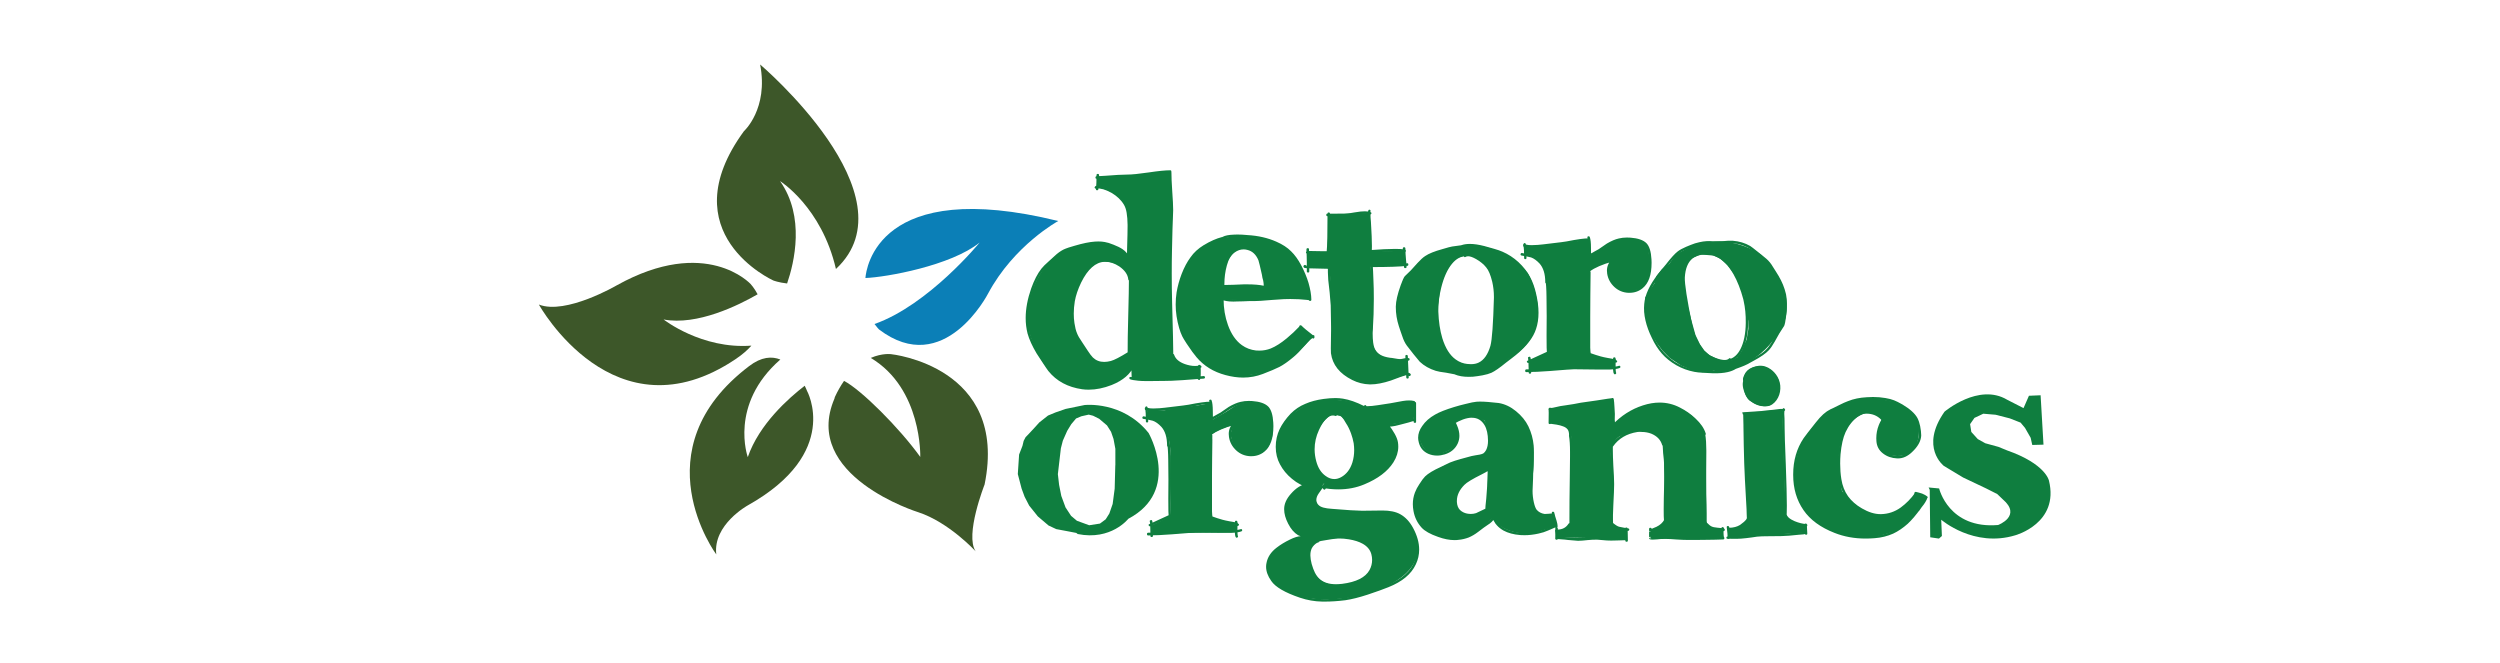
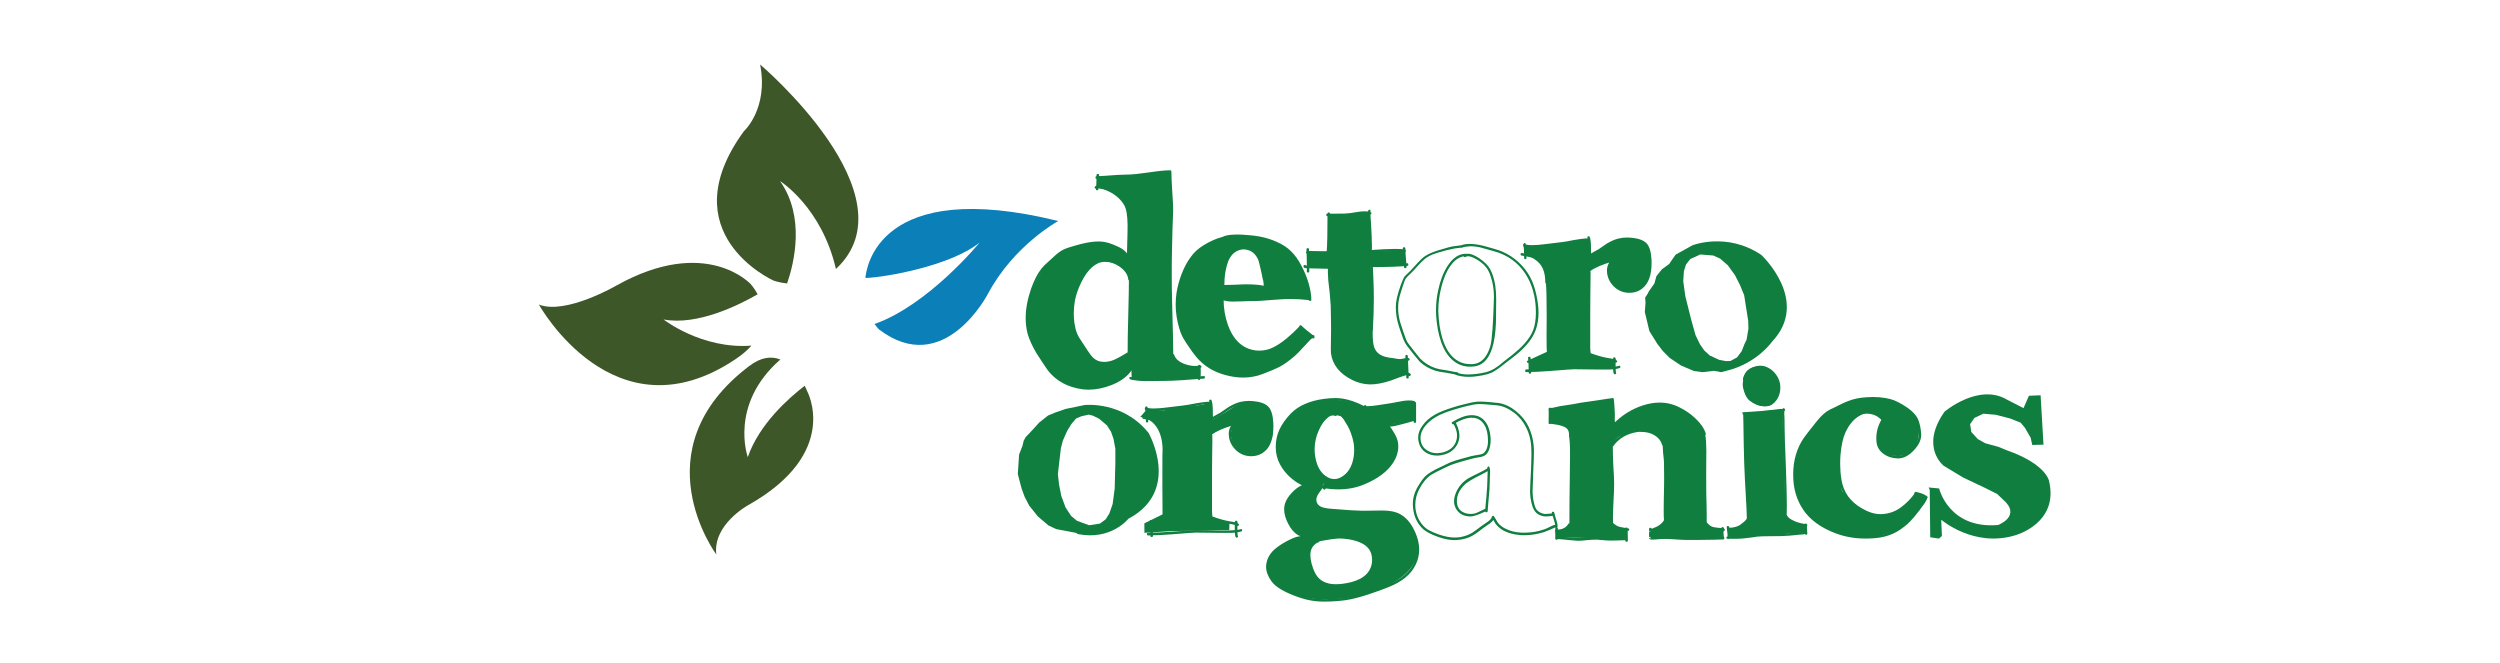
<svg xmlns="http://www.w3.org/2000/svg" id="Layer_1" x="0px" y="0px" viewBox="0 0 407 108" style="enable-background:new 0 0 407 108;" xml:space="preserve">
  <style type="text/css">	.st0{fill:#3D5729;}	.st1{fill:#0B7FB7;}	.st2{fill:#0F7E3F;}</style>
  <g>
    <path class="st0" d="M128.14,46.15c1.18-3.43,2.95-10.87-1.15-16.67c0,0,6.76,4.21,9.1,14.31c12.84-11.94-12.34-33.29-12.34-33.29  c1.39,7.23-2.65,10.87-2.65,10.87c-12.14,16.65,4.79,24.29,4.79,24.29S126.76,46,128.14,46.15z" />
    <path class="st1" d="M140.89,45.26c3.36-0.12,13.95-2.01,18.6-5.78c0,0-8.3,10.16-17.12,13.27c0.41,0.56,0.73,0.88,0.73,0.88  c10.61,8.08,17.76-5.84,17.76-5.84c4.22-7.89,11.42-11.81,11.42-11.81C142.91,28.75,141.01,43.74,140.89,45.26z" />
-     <path class="st0" d="M145.08,57.66c0,0-1.43-0.21-3.32,0.61c8.39,5,8.06,16.12,8.06,16.12c-3.43-4.77-9.64-10.95-12.41-12.38  c-0.52,0.75-1.03,1.62-1.5,2.64l-0.06,0.24c-5.41,12.6,13.64,18.5,13.64,18.5c5,1.63,9.35,6.37,9.35,6.37  c-1.81-2.62,1.45-10.88,1.45-10.88C164.23,59.64,145.08,57.66,145.08,57.66z" />
    <path class="st0" d="M131.01,62.8c-2.59,1.99-7.43,6.26-9.27,11.62c0,0-3.1-8.56,5.3-15.89c-1.38-0.55-3.08-0.46-5.08,1.07  c-17.99,13.64-5.35,30.66-5.35,30.66c-0.57-4.86,5.14-7.99,5.14-7.99c15.25-8.55,9.63-18.64,9.63-18.64S131.25,63.29,131.01,62.8z" />
    <path class="st0" d="M119.79,58.44c1.06-0.71,1.89-1.44,2.54-2.17c-8.11,0.61-14.3-4.26-14.3-4.26c5.46,1.04,12.23-2.32,15.31-4.1  c-0.55-1.04-1.14-1.67-1.14-1.67s-7.22-7.89-21.79,0.21c0,0-8.31,4.86-12.68,3.13C87.73,49.59,100.01,71.77,119.79,58.44z" />
  </g>
  <path class="st2" d="M183.28,41.02c0.24,0.29,0.37,0.44,0.4,0.46c0.11,0.02,0.17,0.06,0.17,0.13c0,0.03-0.01,0.06-0.02,0.09 c-0.03,0.13-0.1,0.2-0.21,0.2h-0.04c0.01,0,0.02-0.01,0.02-0.02c0-0.04-0.25-0.28-0.76-0.72c-0.29-0.22-0.66-0.44-1.09-0.66 c-0.92-0.44-1.71-0.68-2.35-0.74c-0.15-0.01-0.31-0.02-0.48-0.02c-1.18,0-2.74,0.31-4.68,0.92c-0.6,0.19-1.09,0.42-1.47,0.68 c-0.35,0.23-0.8,0.6-1.34,1.11c-0.74,0.68-1.15,1.07-1.24,1.16c-0.41,0.45-0.76,0.95-1.07,1.48c-0.55,0.99-0.99,2.16-1.32,3.52 c-0.28,1.14-0.42,2.22-0.42,3.25c0,0.19,0.01,0.37,0.02,0.55c0.07,1.18,0.37,2.34,0.9,3.47c0.41,0.83,1.01,1.85,1.83,3.06 c0.48,0.7,0.8,1.15,0.99,1.35c0.36,0.41,0.76,0.76,1.18,1.07c0.9,0.64,1.87,1.1,2.92,1.38c0.7,0.17,1.38,0.26,2.04,0.26 c0.21,0,0.41-0.01,0.61-0.02c0.83-0.07,1.66-0.25,2.5-0.52c2.06-0.73,3.35-1.75,3.86-3.06c0.04-0.1,0.11-0.15,0.19-0.15h0.02 c0.04,0,0.13,0.04,0.25,0.13c0.07,0.04,0.11,0.1,0.11,0.17c0,0.04-0.01,0.09-0.04,0.13c-0.04,0.07-0.09,0.11-0.15,0.11 c-0.04,0-0.08-0.01-0.13-0.04c-0.06-0.04-0.09-0.07-0.11-0.09l-0.04-0.04v-0.02c0.01,0,0.05,0.02,0.11,0.06 c0.01-0.01,0.04-0.04,0.08-0.06c0.04-0.03,0.08-0.06,0.11-0.09c-0.55,1.35-1.76,2.41-3.65,3.17c-1.3,0.51-2.55,0.76-3.74,0.76 c-0.36,0-0.72-0.02-1.07-0.07c-2.34-0.34-4.17-1.32-5.5-2.97c-0.17-0.22-0.48-0.68-0.94-1.38c-0.39-0.57-0.71-1.06-0.97-1.48 c-0.71-1.19-1.2-2.27-1.47-3.23c-0.21-0.82-0.31-1.66-0.31-2.53c0-1.5,0.3-3.11,0.9-4.83c0.48-1.34,1.03-2.41,1.66-3.21 c0.25-0.32,0.66-0.73,1.22-1.22c0.66-0.6,1.08-0.98,1.28-1.16c0.5-0.41,0.97-0.7,1.41-0.87c0.22-0.1,0.72-0.26,1.49-0.48 c1.32-0.39,2.42-0.62,3.32-0.68c0.2-0.01,0.38-0.02,0.57-0.02c0.36,0,0.71,0.03,1.03,0.09c0.38,0.06,0.85,0.2,1.43,0.44 c0.6,0.23,1.08,0.47,1.45,0.72C182.98,40.73,183.18,40.89,183.28,41.02z M182.67,43.2c0.85,0.67,1.33,1.43,1.43,2.27v0.04 c0,0.12-0.06,0.17-0.19,0.17c-0.14,0-0.22-0.07-0.23-0.22c-0.08-0.77-0.57-1.46-1.45-2.08c-0.78-0.51-1.54-0.76-2.27-0.76h-0.13 c-1.47,0.06-2.74,1.19-3.82,3.38c-0.52,1.08-0.86,2.09-1.03,3.04c-0.11,0.68-0.17,1.35-0.17,2.01c0,0.52,0.03,1.04,0.11,1.55 c0.1,0.68,0.24,1.24,0.42,1.66c0.15,0.39,0.42,0.86,0.8,1.4c0.28,0.42,0.59,0.89,0.92,1.4c0.34,0.52,0.62,0.9,0.86,1.14 c0.5,0.48,1.11,0.72,1.83,0.72c0.35,0,0.71-0.05,1.09-0.15c0.56-0.15,1.49-0.63,2.79-1.44c0.04-0.03,0.08-0.04,0.13-0.04 c0.06,0,0.11,0.04,0.15,0.11c0.03,0.04,0.04,0.09,0.04,0.13c0,0.07-0.04,0.13-0.1,0.17c-1.69,1.05-2.98,1.59-3.86,1.64h-0.25 c-0.69,0-1.26-0.17-1.72-0.5c-0.39-0.31-0.8-0.77-1.22-1.4c-0.49-0.76-0.79-1.22-0.9-1.38c-0.41-0.58-0.68-1.04-0.82-1.38 c-0.41-0.9-0.62-2.02-0.65-3.34v-0.44c0-1.09,0.14-2.12,0.42-3.08c0.25-0.87,0.65-1.78,1.2-2.73c1.11-1.94,2.4-2.9,3.88-2.9h0.25 C181.05,42.27,181.88,42.61,182.67,43.2z M178.62,30.38c0.07,0.04,0.11,0.1,0.11,0.15c0,0.04-0.01,0.09-0.04,0.13 c-0.04,0.09-0.09,0.13-0.15,0.13c-0.04,0-0.08-0.01-0.13-0.04c-0.13-0.09-0.17-0.12-0.13-0.09c-0.06-0.04-0.08-0.09-0.08-0.13 c0-0.03,0.01-0.05,0.02-0.07c0.06-0.16,0.22-0.24,0.5-0.24c0.07,0,0.14,0.01,0.21,0.02c0.31,0.03,0.59,0.09,0.86,0.17 c0.9,0.28,1.71,0.74,2.46,1.4c0.8,0.73,1.29,1.48,1.49,2.25c0.1,0.42,0.17,1,0.21,1.75c0.03,0.44,0.04,0.92,0.04,1.44v0.52 c0,0.34-0.02,0.99-0.06,1.97c-0.03,0.83-0.04,1.48-0.04,1.97c0,0.15-0.07,0.22-0.21,0.22s-0.21-0.07-0.21-0.22v-0.2 c0-0.15,0.07-0.22,0.21-0.22s0.21,0.07,0.21,0.22v0.2h-0.42c0-0.36,0.01-0.75,0.02-1.16c0.06-1.89,0.08-3.12,0.08-3.69v-0.26 c-0.01-0.76-0.06-1.4-0.15-1.94c-0.08-0.51-0.22-0.94-0.42-1.29c-0.46-0.79-1.14-1.44-2.04-1.97c-0.87-0.49-1.66-0.74-2.37-0.74 h-0.13c0.01,0,0.03-0.01,0.06-0.02c0.04-0.01,0.07-0.03,0.08-0.04v-0.02c0-0.03-0.01-0.07-0.02-0.11c-0.01-0.04-0.02-0.08-0.02-0.11 l-0.06-0.04L178.62,30.38z M178.62,28.68c0.14,0,0.21,0.07,0.21,0.22c0,0.15-0.07,0.22-0.21,0.22c-0.04,0-0.08-0.01-0.13-0.02 c-0.1-0.01-0.15-0.07-0.15-0.15V28.9c0-0.12,0.05-0.19,0.15-0.22c0.04,0,0.25-0.01,0.63-0.02c0.46-0.03,0.71-0.04,0.76-0.04 c1.64-0.13,2.85-0.2,3.63-0.2c0.78,0,1.95-0.12,3.51-0.35c1.54-0.23,2.7-0.35,3.49-0.35c0.13,0,0.19,0.07,0.19,0.22 c0,0.15-0.06,0.22-0.19,0.22c-0.77,0-1.92,0.12-3.44,0.35c-1.53,0.22-2.68,0.34-3.46,0.35c-0.85,0-2.06,0.06-3.63,0.17 c-0.11,0.02-0.38,0.03-0.8,0.04c-0.08,0-0.22,0.01-0.4,0.02h-0.17c0.04-0.04,0.09-0.11,0.15-0.2c-0.06-0.1-0.11-0.17-0.15-0.22 H178.62z M178.43,30.78c0.06-0.64,0.08-1.39,0.08-2.25c0-0.15,0.07-0.22,0.21-0.22c0.14,0,0.21,0.07,0.21,0.22 c0,0.84-0.04,1.59-0.11,2.25c-0.01,0.13-0.09,0.2-0.23,0.2c-0.11,0-0.17-0.05-0.17-0.15V30.78z M183.68,51.3 c0.07-2.68,0.11-4.69,0.11-6.03c0-0.15,0.07-0.22,0.21-0.22c0.14,0,0.21,0.07,0.21,0.22c0,1.34-0.04,3.35-0.11,6.03 c-0.07,2.68-0.1,4.7-0.1,6.05c0,0.13-0.07,0.2-0.21,0.2c-0.14,0-0.21-0.06-0.21-0.2C183.57,56,183.61,53.98,183.68,51.3z  M184.14,61.37c0.14,0.01,0.21,0.09,0.21,0.24c0,0.13-0.06,0.2-0.17,0.2h-0.08c0-0.01,0.01-0.02,0.02-0.02 c0.03-0.07,0.08-0.16,0.15-0.26h-0.02V61.5h-0.02v-0.02l-0.02-0.02l-0.04-0.07h-0.02c0-0.01,0.01-0.02,0.02-0.02l0.04,0.02 c0.03,0.02,0.06,0.02,0.08,0.02c0.03,0,0.05,0.01,0.06,0.02c0.18,0.03,0.32,0.05,0.42,0.07c0.31,0.06,0.66,0.09,1.07,0.09h3.76 c0.87,0,1.85-0.04,2.96-0.11c0.38-0.03,0.94-0.07,1.7-0.13c0.18-0.01,0.48-0.04,0.9-0.06l0.76-0.07h0.06c0.1,0,0.16,0.06,0.19,0.17 v0.07c0,0.09-0.05,0.15-0.15,0.17c-0.04,0.01-0.33,0.04-0.86,0.06c-0.39,0.03-0.69,0.05-0.9,0.07c-0.94,0.07-1.53,0.12-1.76,0.13 c-1.26,0.09-2.35,0.13-3.28,0.13h-0.38c-0.15,0-0.75,0.01-1.78,0.02h-0.42c-0.55,0-1-0.02-1.36-0.06c-0.29-0.03-0.57-0.07-0.84-0.11 c-0.35-0.06-0.54-0.14-0.57-0.24c-0.01-0.04-0.02-0.08-0.02-0.11c0-0.09,0.06-0.14,0.17-0.15H184.14z M184.31,59.34 c0.04-0.1,0.11-0.15,0.19-0.15c0.03,0,0.06,0.01,0.08,0.02c0.1,0.02,0.15,0.06,0.15,0.13c0,0.03-0.01,0.07-0.02,0.11 c-0.07,0.17-0.11,0.44-0.11,0.81v0.2c0.01,0.09,0.03,0.28,0.04,0.57c0.01,0.23,0.02,0.42,0.02,0.57c0,0.15-0.07,0.22-0.21,0.22 c-0.14,0-0.21-0.07-0.21-0.22c0-0.15-0.01-0.34-0.02-0.59c-0.01-0.28-0.02-0.48-0.02-0.61v-0.2 C184.2,59.81,184.24,59.53,184.31,59.34z M190.46,31.89c-0.11-1.86-0.17-3.13-0.17-3.8c0-0.13,0.07-0.2,0.21-0.2s0.21,0.07,0.21,0.2 c0,0.7,0.04,1.71,0.13,3.03c0.1,1.37,0.15,2.38,0.15,3.04v0.15c0,0.41-0.04,1.43-0.11,3.06c-0.04,1.24-0.07,2.36-0.08,3.36 c-0.03,1.27-0.04,2.53-0.04,3.8c0,1.57,0.02,3.14,0.06,4.7c0.13,4.59,0.19,7.4,0.19,8.45c0,0.13-0.06,0.2-0.19,0.2 c-0.14,0-0.21-0.07-0.21-0.2c0-1.47-0.05-3.73-0.15-6.77c-0.08-2.97-0.13-5.23-0.13-6.77c0.01-3.14,0.08-5.96,0.21-8.45 c0.01-0.29,0.02-0.6,0.02-0.94C190.56,33.95,190.53,33,190.46,31.89z M192.64,59.62c-1.01-0.39-1.64-0.97-1.89-1.73 c-0.01-0.03-0.02-0.06-0.02-0.09c0-0.09,0.06-0.15,0.17-0.17c0.03-0.01,0.06-0.02,0.08-0.02c0.08,0,0.14,0.05,0.17,0.15 c0.22,0.67,0.8,1.17,1.74,1.51c0.57,0.2,1.13,0.31,1.66,0.31c0.27,0,0.53-0.03,0.8-0.09h0.04c0.1,0,0.17,0.06,0.21,0.17v0.06 c0,0.1-0.05,0.16-0.15,0.17c-0.31,0.06-0.62,0.09-0.94,0.09C193.89,60,193.27,59.87,192.64,59.62z M195.06,60.08 c-0.01-0.2-0.02-0.36-0.02-0.48c0-0.13,0.07-0.2,0.21-0.2c0.14,0,0.21,0.06,0.21,0.2c0,0.13,0.01,0.32,0.02,0.57v0.76 c0,0.41-0.04,0.68-0.1,0.81c-0.04,0.09-0.1,0.13-0.17,0.13c-0.03,0-0.06-0.01-0.1-0.04c-0.08-0.04-0.13-0.1-0.13-0.17 c0-0.03,0.01-0.06,0.04-0.11c0.03-0.06,0.04-0.19,0.04-0.39c0.01-0.17,0.02-0.37,0.02-0.59C195.06,60.48,195.06,60.32,195.06,60.08z " />
  <path class="st2" d="M195.95,39.92c1.09-0.66,2.09-1.1,3-1.33h0.04c0.1,0,0.16,0.06,0.19,0.17c0.01,0.03,0.02,0.06,0.02,0.09 c0,0.07-0.06,0.12-0.17,0.15c-0.74,0.17-1.55,0.51-2.44,1c-0.76,0.44-1.36,0.9-1.83,1.38c-0.98,0.98-1.76,2.36-2.33,4.15 c-0.34,1.08-0.54,2.05-0.61,2.9c-0.03,0.34-0.04,0.68-0.04,1.03c0,0.61,0.05,1.25,0.15,1.92c0.17,1.14,0.42,2.1,0.76,2.88 c0.22,0.49,0.72,1.3,1.49,2.42c0.59,0.83,1.14,1.48,1.66,1.97c0.64,0.57,1.42,1.06,2.33,1.48c1.34,0.61,2.69,0.92,4.05,0.92 c0.71,0,1.43-0.08,2.14-0.24c0.36-0.09,0.83-0.25,1.41-0.48c0.7-0.25,1.23-0.45,1.6-0.61c0.59-0.28,1.05-0.53,1.39-0.76 c0.39-0.25,0.83-0.57,1.32-0.96c0.59-0.47,1.29-1.16,2.1-2.1c0.34-0.38,0.62-0.67,0.84-0.87c0.34-0.31,0.59-0.47,0.78-0.48 c0.13,0,0.19,0.07,0.19,0.2s-0.06,0.2-0.19,0.22c-0.06,0-0.14,0.05-0.25,0.15c-0.11,0.07-0.24,0.18-0.38,0.33 c-0.22,0.22-0.47,0.48-0.73,0.79c-0.71,0.82-1.32,1.43-1.83,1.86c-0.9,0.76-1.67,1.3-2.33,1.64c-0.6,0.31-1.5,0.68-2.69,1.14 c-1.02,0.39-2.09,0.59-3.21,0.59c-0.92,0-1.88-0.14-2.88-0.41c-1.95-0.52-3.51-1.49-4.7-2.9c-0.39-0.45-0.93-1.19-1.62-2.23 c-0.36-0.55-0.6-0.95-0.71-1.18c-0.2-0.41-0.36-0.85-0.5-1.33c-0.38-1.31-0.57-2.59-0.57-3.84c0-0.67,0.05-1.33,0.15-1.99 c0.17-1,0.44-2,0.82-2.99c0.42-1.08,0.9-1.97,1.43-2.69C194.35,41.11,195.07,40.46,195.95,39.92z M199.08,48.59 c0.06,0.04,0.08,0.09,0.08,0.13c0,0.03-0.03,0.07-0.08,0.13c-0.06,0.06-0.1,0.09-0.13,0.09c-0.06,0-0.11-0.02-0.15-0.07 c-0.07-0.06-0.11-0.12-0.11-0.17c0-0.06,0.02-0.12,0.06-0.17c0.04-0.04,0.11-0.06,0.21-0.06c0.03,0,0.06,0.01,0.11,0.02 c0.07,0,0.22,0.04,0.44,0.11c0.15,0.03,0.3,0.05,0.44,0.06c0.29,0.03,0.64,0.04,1.05,0.04c0.25,0,0.52-0.01,0.82-0.02 c2.51-0.09,3.79-0.14,3.84-0.15c2.21-0.16,3.5-0.25,3.86-0.26h0.57c1.15,0,2.21,0.07,3.19,0.22c0.13,0.02,0.19,0.1,0.19,0.24 c0,0.12-0.05,0.17-0.15,0.17h-0.04c-0.14-0.03-0.29-0.05-0.44-0.07c-0.9-0.1-1.82-0.15-2.77-0.15c-0.34,0-0.68,0.01-1.03,0.02 c-0.49,0.03-1.13,0.07-1.93,0.13c-0.98,0.09-1.62,0.14-1.93,0.15c-0.46,0.03-1.1,0.04-1.91,0.04c-0.21,0.01-0.52,0.03-0.94,0.04 c-0.42,0.01-0.73,0.02-0.94,0.02c-0.22,0.02-0.42,0.02-0.59,0.02c-0.49,0-0.87-0.03-1.15-0.09c-0.03,0-0.16-0.03-0.4-0.09 c-0.1-0.03-0.17-0.05-0.21-0.07h-0.04l0.04-0.06c0.01-0.01,0.03-0.03,0.04-0.04c0-0.04,0.01-0.07,0.02-0.09 c-0.03-0.06-0.04-0.09-0.04-0.11L199.08,48.59z M199.27,38.87c-0.07,0.04-0.12,0.09-0.15,0.13c-0.06,0.07-0.1,0.11-0.15,0.11 c-0.06,0-0.1-0.01-0.15-0.04c-0.06-0.04-0.08-0.09-0.08-0.15c0-0.04,0.01-0.08,0.02-0.11c0.08-0.13,0.19-0.22,0.31-0.26 c0.36-0.2,0.96-0.32,1.78-0.35c0.2-0.01,0.39-0.02,0.59-0.02c0.5,0,1.06,0.03,1.66,0.09c1.74,0.1,3.3,0.46,4.68,1.07 c1.01,0.44,1.81,0.96,2.41,1.57c0.6,0.58,1.15,1.34,1.64,2.27c0.5,0.93,0.9,1.89,1.2,2.88c0.29,1.02,0.45,1.93,0.46,2.73 c0,0.13-0.07,0.2-0.21,0.2c-0.13,0-0.19-0.07-0.19-0.2c0-0.79-0.15-1.69-0.46-2.71c-0.32-0.99-0.72-1.92-1.2-2.8 c-0.53-0.96-1.08-1.7-1.64-2.23c-0.64-0.58-1.46-1.07-2.46-1.46c-1.34-0.54-2.87-0.86-4.58-0.96c-0.52-0.03-0.99-0.04-1.41-0.04 c-0.31,0-0.59,0.01-0.84,0.02c-0.39,0.04-0.7,0.1-0.92,0.15C199.45,38.81,199.34,38.84,199.27,38.87z M199.66,53.41 c-0.57-1.41-0.87-2.99-0.88-4.74c0-0.13,0.07-0.2,0.21-0.2c0.14,0,0.21,0.07,0.21,0.2c0,1.53,0.24,2.94,0.71,4.24 c0.53,1.48,1.29,2.58,2.27,3.28c0.67,0.48,1.43,0.77,2.29,0.87c0.2,0.01,0.39,0.02,0.59,0.02c0.63,0,1.24-0.12,1.83-0.35 c0.8-0.33,1.66-0.88,2.58-1.64c0.73-0.6,1.43-1.26,2.12-1.99c0.04-0.04,0.08-0.06,0.13-0.06c0.06,0,0.11,0.02,0.15,0.06 s0.06,0.1,0.06,0.15c0,0.04-0.02,0.09-0.06,0.15c-0.67,0.7-1.35,1.33-2.04,1.9c-0.88,0.74-1.69,1.28-2.41,1.62 c-0.77,0.36-1.55,0.55-2.35,0.55h-0.15c-0.83-0.01-1.57-0.19-2.25-0.52C201.35,56.3,200.35,55.12,199.66,53.41z M206.05,46.84 c-0.03,0.06-0.07,0.09-0.13,0.09c-0.03,0-0.07-0.01-0.13-0.04c-0.07-0.03-0.1-0.09-0.1-0.17c0-0.03,0-0.07,0-0.11 c0.03-0.04,0.04-0.12,0.04-0.24c0-0.16-0.03-0.39-0.08-0.68c-0.01-0.07-0.06-0.23-0.13-0.48c-0.04-0.2-0.07-0.36-0.08-0.48 c-0.29-1.31-0.48-2.1-0.57-2.36c-0.39-0.93-0.99-1.49-1.78-1.68c-0.21-0.06-0.42-0.09-0.63-0.09c-0.5,0-0.98,0.16-1.43,0.48 c-0.62,0.45-1.05,1.17-1.3,2.14c-0.27,0.99-0.4,1.99-0.4,2.99v0.39c-0.03-0.01-0.09-0.08-0.19-0.2c0.42,0,0.98-0.01,1.68-0.04 c0.84-0.03,1.4-0.05,1.68-0.07h0.5c1.16,0,2.09,0.08,2.77,0.24c0.11,0.03,0.17,0.08,0.17,0.15c0,0.03-0.01,0.06-0.02,0.09 c-0.03,0.1-0.08,0.15-0.17,0.15c-0.03,0-0.05-0.01-0.06-0.02c-0.64-0.15-1.48-0.22-2.52-0.22c-0.22,0-0.47,0.01-0.73,0.02 c-0.22,0-0.77,0.02-1.64,0.06c-0.69,0.04-1.24,0.07-1.66,0.07c-0.13,0-0.19-0.08-0.19-0.24v-0.41c0-0.96,0.11-1.92,0.34-2.88 c0.27-1.05,0.66-1.81,1.2-2.29c0.59-0.54,1.27-0.81,2.04-0.81h0.06c0.76,0,1.4,0.29,1.93,0.87c0.5,0.57,0.9,1.54,1.18,2.93 c0.04,0.25,0.15,0.75,0.31,1.51c0.08,0.34,0.13,0.62,0.13,0.85C206.13,46.55,206.1,46.71,206.05,46.84z M211.95,53.13 c0.01,0.03,0.03,0.07,0.06,0.13c0.01,0.03,0.02,0.05,0.02,0.06c0,0.09-0.06,0.15-0.17,0.17c-0.01,0.02-0.04,0.02-0.08,0.02 c-0.08,0-0.14-0.05-0.17-0.15l-0.02-0.04c-0.03-0.01-0.05-0.05-0.06-0.11c-0.01-0.03-0.02-0.06-0.02-0.09c0-0.06,0.03-0.1,0.11-0.13 c0.04-0.03,0.08-0.04,0.13-0.04s0.08,0.02,0.13,0.06c0.35,0.36,1.03,0.93,2.04,1.7c0.06,0.06,0.08,0.12,0.08,0.17 c0,0.04-0.01,0.09-0.04,0.13c-0.03,0.07-0.07,0.11-0.13,0.11c-0.04,0-0.08-0.01-0.13-0.04c-1.06-0.83-1.76-1.43-2.1-1.79l0.31-0.2 v-0.02L211.95,53.13z" />
  <path class="st2" d="M212.35,43.15c0.04-0.01,0.08-0.02,0.11-0.02c0.07,0,0.13,0.04,0.17,0.11c0.03,0.04,0.04,0.09,0.04,0.13 c0,0.06-0.04,0.1-0.11,0.13c0.08-0.03,0.13-0.07,0.13-0.11c0-0.06-0.06-0.12-0.17-0.17c0.03,0,0.06,0.01,0.08,0.02 c0.1,0.01,0.2,0.02,0.31,0.02c0.21,0.02,0.43,0.02,0.67,0.02h0.61c0.28,0.01,0.48,0.03,0.61,0.04h1.39c0.14,0,0.21,0.07,0.21,0.22 c0,0.15-0.07,0.22-0.21,0.22c-0.17,0-1.14-0.02-2.92-0.07c-0.42-0.01-0.7-0.04-0.84-0.06c-0.13-0.03-0.2-0.1-0.23-0.22v-0.07 C212.21,43.26,212.26,43.2,212.35,43.15z M212.82,41.27c0.08,0,0.14-0.02,0.17-0.07c-0.04,0.06-0.1,0.09-0.17,0.09 c-0.03,0-0.06-0.01-0.11-0.02c-0.07-0.04-0.1-0.1-0.1-0.17c0-0.03,0.01-0.07,0.02-0.11c0.04-0.09,0.24-0.13,0.59-0.13 c0.18,0,0.56,0.01,1.13,0.02c0.62,0.01,1.01,0.02,1.2,0.02h0.59l0.02-0.02h0.06c0.1,0,0.16,0.06,0.19,0.17v0.06 c0,0.09-0.05,0.14-0.15,0.15c-0.07,0.01-0.28,0.02-0.63,0.02h-1.13c-0.5-0.01-0.88-0.02-1.13-0.02H212.82z M213.11,40.84 c0,0.13-0.07,0.2-0.21,0.2c-0.14,0-0.21-0.06-0.21-0.2v-0.22c0-0.15,0.07-0.22,0.21-0.22c0.14,0,0.21,0.07,0.21,0.22 c0,0.25,0.01,0.63,0.02,1.14c0.01,0.51,0.02,0.89,0.02,1.16v1.25c0,0.13-0.06,0.2-0.19,0.2c-0.14,0-0.21-0.06-0.21-0.2v-0.11 c0-0.12,0.07-0.17,0.21-0.17c0.13,0,0.19,0.06,0.19,0.17v0.11c0,0.13-0.06,0.2-0.19,0.2c-0.14,0-0.21-0.06-0.21-0.2v-1.33 c0-0.25-0.01-0.61-0.02-1.09c-0.03-0.49-0.04-0.87-0.04-1.11h0.42V40.84z M216.11,35.2c-0.13,0-0.19-0.07-0.19-0.22 c0-0.13,0.06-0.2,0.19-0.2h1.57c0.95,0,1.53-0.01,1.72-0.04c0.22-0.01,0.57-0.06,1.05-0.15c0.46-0.07,0.8-0.12,1.03-0.15 c0.27-0.03,0.51-0.04,0.73-0.04c0.39,0,0.71,0.05,0.94,0.15c0.08,0.04,0.13,0.09,0.13,0.15c0,0.03-0.01,0.07-0.04,0.11 c-0.06,0.09-0.12,0.13-0.19,0.13c-0.03,0-0.06-0.01-0.08-0.02c-0.17-0.07-0.41-0.11-0.71-0.11c-0.27,0-0.59,0.03-0.99,0.09 c-0.13,0.01-0.46,0.06-1.01,0.13c-0.42,0.07-0.76,0.12-1.01,0.15c-0.15,0.02-0.71,0.02-1.68,0.02H216.11z M215.99,40.84 c0.08-0.67,0.13-2.69,0.13-6.05c0-0.13,0.06-0.2,0.19-0.2c0.14,0,0.21,0.06,0.21,0.2c0,3.38-0.06,5.43-0.17,6.16 c-0.01,0.1-0.06,0.15-0.13,0.15c-0.03,0-0.06-0.01-0.08-0.02c-0.1-0.03-0.15-0.09-0.15-0.17V40.84z M216.24,43.37 c0.04-0.07,0.09-0.11,0.15-0.11c0.04,0,0.08,0.02,0.13,0.04c0.08,0.04,0.13,0.1,0.13,0.17c0,0.03-0.01,0.07-0.04,0.11 c-0.03,0.06-0.04,0.2-0.04,0.44v0.28c0,0.09,0.01,0.25,0.02,0.48c0.01,0.19,0.03,0.34,0.04,0.44c0,0.12,0.06,0.73,0.17,1.83 c0.08,0.8,0.15,1.5,0.19,2.1c0.07,0.9,0.11,2.02,0.11,3.34v0.68c0,0.2-0.03,0.85-0.08,1.92c-0.01,0.39-0.02,0.75-0.02,1.07 s0.01,0.6,0.02,0.85c0.1,1.09,0.46,2.02,1.09,2.77c1.34,1.57,3,2.36,4.96,2.36h0.25c0.95-0.01,2.11-0.27,3.49-0.76 c0.76-0.26,1.29-0.45,1.6-0.57c0.27-0.1,0.5-0.15,0.69-0.15c0.22,0,0.4,0.06,0.52,0.2c0.04,0.04,0.06,0.1,0.06,0.15 c0,0.04-0.03,0.09-0.08,0.15c-0.04,0.04-0.09,0.07-0.15,0.07c-0.04,0-0.08-0.02-0.13-0.07c-0.06-0.06-0.14-0.09-0.25-0.09 c-0.1,0-0.22,0.02-0.36,0.07c-0.32,0.1-0.53,0.17-0.63,0.2c-0.9,0.34-1.44,0.54-1.64,0.61c-1.27,0.42-2.37,0.63-3.3,0.63h-0.17 c-0.99-0.03-1.94-0.27-2.83-0.72c-2.06-1.03-3.21-2.48-3.46-4.35c-0.01-0.1-0.02-0.36-0.02-0.79c0-0.63,0.01-1.62,0.04-2.97v-0.59 c0-0.87-0.02-2.02-0.06-3.45c-0.01-0.29-0.07-0.98-0.17-2.07c-0.06-0.54-0.13-1.22-0.23-2.05c-0.01-0.2-0.04-0.62-0.06-1.25V44 C216.15,43.68,216.18,43.47,216.24,43.37z M222.71,34.61c0-0.17,0.02-0.29,0.06-0.35c0.04-0.09,0.09-0.13,0.15-0.13 c0.04,0,0.08,0.02,0.13,0.04c0.06,0.04,0.08,0.1,0.08,0.15c0,0.04-0.01,0.09-0.04,0.15c0.01-0.01,0.02-0.03,0.02-0.04v0.31 c0,0.13,0.01,0.35,0.02,0.66c0.01,0.19,0.03,0.45,0.06,0.76c0.03,0.36,0.04,0.62,0.04,0.76v-0.02l0.08,1.55 c0.03,0.61,0.04,1.15,0.04,1.62c0,0.34-0.01,0.63-0.02,0.87c-0.01,0.13-0.09,0.2-0.23,0.2c-0.11,0-0.17-0.05-0.17-0.15v-0.04 c0.03-0.26,0.04-0.58,0.04-0.96c0-0.48-0.02-1.04-0.06-1.68l-0.08-1.53v0.02c-0.06-0.95-0.09-1.48-0.1-1.59 C222.71,34.96,222.71,34.76,222.71,34.61z M222.94,41.14c-0.1,0-0.15-0.07-0.15-0.2c0-0.15,0.06-0.22,0.19-0.22 c1.72-0.13,3.1-0.2,4.14-0.2c0.67,0,1.2,0.03,1.57,0.09c0.13,0.01,0.19,0.09,0.19,0.24v0.04c0,0.09-0.04,0.13-0.13,0.13h-0.06 c-0.38-0.04-0.88-0.06-1.51-0.06c-1.05,0-2.45,0.06-4.2,0.17H222.94z M223.13,43.41c-0.06-0.06-0.08-0.12-0.08-0.2 c0-0.04,0.01-0.09,0.02-0.13c0.04-0.06,0.08-0.09,0.13-0.09s0.09,0.02,0.15,0.07c0.08,0.04,0.13,0.18,0.15,0.41 c0.01,0.13,0.03,0.37,0.04,0.72c0.03,0.57,0.05,1.08,0.06,1.55c0.04,0.73,0.06,1.7,0.06,2.93c-0.01,1.41-0.03,2.24-0.04,2.49 c-0.1,2.02-0.15,3.05-0.15,3.08c0,0.61,0.03,1.11,0.08,1.51c0.08,0.57,0.21,0.98,0.38,1.25c0.38,0.66,1.15,1.07,2.33,1.24 c0.07,0,0.2,0.02,0.38,0.04c0.17,0.03,0.31,0.05,0.42,0.07c0.39,0.07,0.67,0.11,0.84,0.11h0.08c0.1,0,0.33-0.04,0.69-0.13 c0.17-0.04,0.31-0.06,0.42-0.06c0.1,0,0.18,0.01,0.25,0.04c0.1,0.03,0.15,0.08,0.15,0.15c0,0.03-0.01,0.06-0.02,0.09 c-0.03,0.12-0.08,0.17-0.15,0.17c-0.03,0-0.06-0.01-0.08-0.02s-0.06-0.02-0.1-0.02c-0.1,0-0.22,0.02-0.38,0.07 c-0.25,0.06-0.42,0.09-0.5,0.11h-0.17c-0.24,0-0.62-0.04-1.15-0.11c-1.13-0.17-1.81-0.31-2.04-0.42c-0.69-0.29-1.16-0.74-1.43-1.35 c-0.22-0.51-0.36-1.16-0.4-1.94v-0.35c0-0.64,0.03-1.56,0.08-2.75c0.06-0.7,0.08-1.81,0.08-3.34V48.2c0-0.73-0.03-1.74-0.08-3.03 c0-0.12-0.01-0.31-0.02-0.57c-0.01-0.25-0.02-0.44-0.02-0.59c-0.01-0.22-0.02-0.38-0.02-0.5c-0.01-0.06-0.02-0.1-0.02-0.13 C223.08,43.37,223.1,43.38,223.13,43.41z M229.11,43.28c-1.15,0.13-3.07,0.2-5.77,0.2c-0.14,0-0.21-0.06-0.21-0.2 c0-0.13,0.07-0.2,0.21-0.2c2.7,0,4.63-0.07,5.77-0.22h0.02c0.1,0,0.15,0.07,0.15,0.2C229.28,43.2,229.22,43.27,229.11,43.28z  M228.79,40.51c0,0.13-0.07,0.2-0.21,0.2c-0.14,0-0.21-0.07-0.21-0.2c0-0.06,0.01-0.1,0.02-0.13c0.01-0.09,0.08-0.13,0.19-0.13h0.04 c0.08,0,0.14,0.04,0.17,0.13c0.01,0.04,0.02,0.18,0.02,0.42c0.01,0.13,0.02,0.32,0.02,0.57c0.01,0.2,0.04,0.55,0.08,1.03 c0.06,0.45,0.08,0.8,0.08,1.05c0,0.13-0.07,0.2-0.21,0.2s-0.21-0.07-0.21-0.2c0-0.23-0.02-0.57-0.06-1.03 c-0.06-0.47-0.08-0.81-0.08-1.03c-0.01-0.13-0.02-0.32-0.02-0.57l-0.02-0.24v-0.09c0.04,0.03,0.11,0.08,0.19,0.15 c0.1-0.07,0.17-0.12,0.21-0.15V40.51z M229.21,58.26c0.01,0.13,0.02,0.23,0.02,0.28c0,0.13-0.06,0.2-0.17,0.2 c-0.14,0-0.21-0.07-0.21-0.2c-0.01-0.06-0.03-0.15-0.04-0.28c-0.01-0.12-0.02-0.21-0.02-0.28c0-0.13,0.06-0.2,0.19-0.2 c0.13,0,0.2,0.06,0.21,0.2c0.1,2.14,0.15,3.28,0.15,3.43c0,0.15-0.06,0.22-0.19,0.22c-0.14,0-0.21-0.07-0.21-0.22 c0-0.15-0.05-1.29-0.15-3.43h0.4C229.19,58.05,229.2,58.15,229.21,58.26z" />
  <path class="st2" d="M236.42,40.13c0.2-0.04,0.78-0.12,1.74-0.24h0.02c0.1,0,0.15,0.06,0.15,0.17c0,0.13-0.06,0.2-0.17,0.22 c-0.88,0.12-1.34,0.17-1.36,0.17c-0.34,0.06-0.76,0.15-1.28,0.28c-1.13,0.31-1.88,0.53-2.25,0.68c-0.56,0.23-1.01,0.49-1.36,0.79 c-0.34,0.28-0.73,0.68-1.2,1.2c-0.45,0.51-0.81,0.89-1.07,1.14c-0.48,0.42-0.78,0.77-0.92,1.05c-0.03,0.06-0.13,0.34-0.29,0.83 c-0.13,0.36-0.22,0.64-0.27,0.83c-0.24,0.7-0.39,1.28-0.46,1.75c-0.06,0.36-0.08,0.74-0.08,1.14c0,0.73,0.1,1.48,0.31,2.25 c0,0.03,0.17,0.56,0.52,1.59c0.29,0.86,0.5,1.4,0.61,1.62c0.15,0.26,0.51,0.74,1.07,1.44l1.03,1.29c0.7,0.74,1.56,1.28,2.58,1.62 c0.36,0.12,0.93,0.23,1.7,0.33c0.2,0.03,0.5,0.09,0.9,0.17c0.39,0.09,0.69,0.14,0.9,0.15c0.11,0.01,0.17,0.09,0.17,0.22 c0,0.13-0.06,0.2-0.17,0.2c-0.22-0.03-0.52-0.09-0.9-0.17c-0.41-0.09-0.71-0.15-0.9-0.17c-0.8-0.1-1.36-0.2-1.7-0.31 c-1.02-0.32-1.89-0.81-2.6-1.48c-0.15-0.16-0.49-0.57-1.01-1.22c-0.67-0.86-1.04-1.32-1.09-1.4c-0.31-0.42-0.55-0.92-0.74-1.51 c-0.06-0.17-0.15-0.45-0.29-0.83c-0.11-0.35-0.2-0.62-0.27-0.81c-0.34-1.05-0.5-2.08-0.5-3.1v-0.13c0.01-0.86,0.28-2.02,0.8-3.47 c0.27-0.74,0.48-1.22,0.65-1.44c0.04-0.04,0.37-0.36,0.99-0.96c0.11-0.12,0.48-0.52,1.11-1.22c0.45-0.49,0.85-0.87,1.22-1.11 c0.6-0.41,1.55-0.79,2.83-1.14C235.68,40.29,236.21,40.16,236.42,40.13z M235.65,43.32c0.85-1.34,1.86-2.01,3.02-2.01 c0.13,0,0.19,0.07,0.19,0.2c0,0.13-0.05,0.2-0.15,0.2h-0.04c-0.84,0-1.6,0.41-2.27,1.22c-0.77,0.92-1.36,2.24-1.78,3.95 c-0.31,1.25-0.46,2.45-0.46,3.58v0.28c0.06,1.62,0.27,3.06,0.65,4.32c0.5,1.62,1.22,2.77,2.16,3.45c0.57,0.42,1.2,0.67,1.87,0.74 c0.22,0.03,0.43,0.04,0.63,0.04c0.49,0,0.91-0.09,1.26-0.26c0.87-0.42,1.5-1.33,1.91-2.73c0.27-0.99,0.45-3.6,0.57-7.82v-0.17 c0-0.82-0.09-1.62-0.27-2.42c-0.27-1.11-0.59-1.89-0.99-2.36c-0.41-0.51-0.95-0.96-1.64-1.35c-0.55-0.31-0.98-0.46-1.3-0.46 c-0.17,0-0.31,0.04-0.42,0.11c-0.04,0.03-0.08,0.04-0.11,0.04c-0.06,0-0.11-0.04-0.15-0.11c-0.01-0.04-0.02-0.08-0.02-0.11 c0-0.07,0.03-0.13,0.08-0.17c0.17-0.12,0.37-0.17,0.61-0.17c0.45,0,1.01,0.22,1.7,0.66c0.9,0.58,1.52,1.19,1.87,1.81 c0.41,0.74,0.69,1.65,0.86,2.71c0.1,0.63,0.15,1.39,0.15,2.29c-0.03,2.46-0.04,3.73-0.04,3.8c-0.08,1.73-0.29,3.12-0.63,4.15 c-0.46,1.4-1.15,2.29-2.06,2.69c-0.43,0.19-0.92,0.28-1.45,0.28c-0.17,0-0.34-0.01-0.52-0.02c-0.7-0.07-1.34-0.3-1.91-0.68 c-1.02-0.67-1.81-1.78-2.35-3.32c-0.45-1.27-0.72-2.72-0.82-4.37c-0.01-0.28-0.02-0.55-0.02-0.81c0-1.02,0.11-2.03,0.31-3.04 C234.44,45.76,234.96,44.38,235.65,43.32z M237.98,40.33c-0.03,0.01-0.06,0.02-0.08,0.02c-0.07,0-0.12-0.05-0.15-0.15v-0.07 c0-0.1,0.04-0.17,0.13-0.2c0.41-0.15,0.88-0.22,1.43-0.22c0.67,0,1.46,0.12,2.35,0.35c0.2,0.06,0.45,0.13,0.78,0.22 c0.36,0.1,0.62,0.17,0.78,0.22c0.57,0.16,1.04,0.32,1.39,0.48c0.94,0.41,1.8,0.97,2.58,1.68c0.81,0.76,1.44,1.56,1.89,2.4 c0.45,0.83,0.78,1.77,1.01,2.82c0.25,1.08,0.38,2.09,0.38,3.03c0,0.96-0.13,1.84-0.4,2.64c-0.45,1.41-1.55,2.83-3.3,4.26 c-0.15,0.13-0.41,0.34-0.78,0.61c-0.35,0.26-0.62,0.47-0.8,0.61c-1.05,0.86-1.85,1.41-2.39,1.66c-0.36,0.16-0.85,0.3-1.47,0.42 c-0.56,0.1-1.07,0.17-1.53,0.22c-0.25,0.01-0.49,0.02-0.71,0.02c-0.88,0-1.63-0.13-2.25-0.39c-0.08-0.03-0.13-0.09-0.13-0.2V60.7 c0.03-0.09,0.08-0.13,0.15-0.13c0.03,0,0.06,0.01,0.08,0.02c0.56,0.23,1.2,0.36,1.91,0.37h0.15c0.9,0,1.87-0.12,2.92-0.37 c0.91-0.23,1.85-0.79,2.83-1.68l1.43-1.11c0.78-0.63,1.43-1.22,1.93-1.77c0.74-0.83,1.25-1.61,1.51-2.34 c0.27-0.76,0.41-1.64,0.42-2.64v-0.33c0-0.9-0.1-1.8-0.29-2.69c-0.25-1.11-0.6-2.04-1.03-2.82c-1.05-1.91-2.58-3.25-4.6-4.02 c-0.13-0.06-0.6-0.2-1.43-0.44c-0.77-0.22-1.29-0.36-1.57-0.44c-0.64-0.15-1.22-0.22-1.74-0.22 C238.85,40.11,238.38,40.18,237.98,40.33z" />
-   <path class="st2" d="M283.97,59.53c-0.18,0.09-0.73,0.29-1.64,0.62l-0.02,0c-0.1,0.02-0.16-0.02-0.18-0.14 c-0.03-0.13,0.01-0.21,0.11-0.25c0.83-0.31,1.26-0.47,1.29-0.48c0.31-0.13,0.71-0.32,1.18-0.56c1.04-0.55,1.72-0.94,2.04-1.16 c0.49-0.35,0.88-0.71,1.15-1.07c0.27-0.34,0.56-0.82,0.9-1.44c0.32-0.6,0.59-1.05,0.79-1.35c0.37-0.52,0.59-0.93,0.67-1.23 c0.01-0.06,0.05-0.35,0.1-0.87c0.04-0.38,0.07-0.67,0.08-0.87c0.08-0.73,0.09-1.34,0.06-1.81c-0.03-0.37-0.08-0.74-0.17-1.13 c-0.16-0.71-0.43-1.42-0.81-2.12c-0.01-0.03-0.3-0.51-0.87-1.44c-0.48-0.77-0.8-1.25-0.96-1.44c-0.21-0.22-0.66-0.61-1.37-1.16 l-1.29-1.03c-0.85-0.57-1.81-0.9-2.88-1c-0.38-0.03-0.96-0.01-1.73,0.06c-0.2,0.02-0.5,0.03-0.92,0.03c-0.4,0-0.71,0.02-0.91,0.05 c-0.11,0.01-0.18-0.05-0.21-0.18c-0.03-0.13,0.01-0.2,0.12-0.23c0.22-0.02,0.53-0.03,0.92-0.03c0.42-0.01,0.72-0.02,0.92-0.03 c0.8-0.08,1.38-0.11,1.73-0.08c1.07,0.08,2.02,0.37,2.87,0.86c0.19,0.12,0.6,0.44,1.26,0.97c0.85,0.69,1.31,1.06,1.38,1.12 c0.39,0.34,0.75,0.78,1.05,1.3c0.09,0.16,0.25,0.4,0.47,0.74c0.19,0.32,0.34,0.56,0.45,0.73c0.56,0.95,0.96,1.91,1.19,2.91 l0.03,0.13c0.18,0.84,0.18,2.03,0,3.56c-0.09,0.78-0.2,1.3-0.31,1.55c-0.03,0.05-0.28,0.44-0.75,1.16 c-0.08,0.14-0.35,0.62-0.81,1.44c-0.33,0.58-0.64,1.04-0.94,1.36c-0.49,0.53-1.33,1.11-2.51,1.74 C284.66,59.21,284.17,59.46,283.97,59.53z M284.01,56.25c-0.53,1.5-1.36,2.38-2.5,2.64c-0.12,0.03-0.2-0.02-0.23-0.15 c-0.03-0.13,0-0.2,0.1-0.22l0.04-0.01c0.82-0.19,1.46-0.76,1.94-1.7c0.54-1.07,0.83-2.48,0.85-4.25c0.02-1.29-0.1-2.49-0.35-3.59 l-0.06-0.28c-0.42-1.56-0.95-2.92-1.6-4.07c-0.85-1.46-1.81-2.42-2.88-2.88c-0.65-0.28-1.32-0.38-1.99-0.3 c-0.22,0.02-0.43,0.05-0.62,0.1c-0.48,0.11-0.87,0.29-1.17,0.54c-0.75,0.61-1.17,1.64-1.25,3.09c-0.04,1.02,0.36,3.61,1.2,7.75 l0.04,0.17c0.18,0.79,0.45,1.56,0.81,2.3c0.51,1.02,1,1.71,1.49,2.08c0.51,0.4,1.14,0.72,1.9,0.95c0.6,0.18,1.06,0.23,1.37,0.15 c0.16-0.04,0.29-0.1,0.38-0.2c0.03-0.04,0.07-0.06,0.09-0.07c0.05-0.01,0.11,0.01,0.17,0.07c0.02,0.04,0.04,0.07,0.05,0.1 c0.02,0.07,0,0.13-0.04,0.19c-0.14,0.15-0.32,0.25-0.55,0.31c-0.44,0.1-1.04,0.01-1.8-0.26c-1-0.37-1.75-0.82-2.23-1.35 c-0.56-0.63-1.04-1.45-1.45-2.45c-0.24-0.59-0.46-1.32-0.66-2.2c-0.52-2.4-0.8-3.64-0.81-3.71c-0.31-1.71-0.41-3.1-0.32-4.18 c0.14-1.47,0.6-2.49,1.4-3.08c0.38-0.28,0.83-0.48,1.35-0.6c0.16-0.04,0.34-0.07,0.52-0.1c0.7-0.09,1.37-0.01,2.01,0.23 c1.15,0.42,2.16,1.33,3.04,2.71c0.72,1.13,1.31,2.49,1.78,4.07c0.08,0.27,0.14,0.53,0.2,0.78c0.23,0.99,0.35,2,0.37,3.03 C284.64,53.6,284.44,55.06,284.01,56.25z M282.41,59.69c0.02-0.02,0.05-0.03,0.08-0.04c0.07-0.02,0.13,0.02,0.18,0.12l0.01,0.06 c0.02,0.1,0,0.17-0.08,0.22c-0.36,0.23-0.81,0.41-1.34,0.53c-0.65,0.15-1.44,0.21-2.37,0.19c-0.2-0.01-0.47-0.03-0.81-0.04 c-0.38-0.02-0.65-0.03-0.81-0.04c-0.6-0.03-1.08-0.08-1.46-0.16c-1-0.19-1.97-0.54-2.89-1.06c-0.96-0.56-1.75-1.19-2.38-1.92 c-0.62-0.71-1.16-1.55-1.61-2.52c-0.49-0.99-0.84-1.95-1.05-2.87c-0.22-0.94-0.28-1.83-0.2-2.67c0.12-1.48,0.87-3.11,2.26-4.89 c0.12-0.16,0.33-0.42,0.62-0.77c0.28-0.33,0.5-0.59,0.64-0.77c0.83-1.07,1.48-1.79,1.96-2.15c0.32-0.24,0.76-0.48,1.34-0.73 c0.52-0.22,1-0.41,1.44-0.56c0.24-0.07,0.47-0.13,0.69-0.18c0.86-0.2,1.62-0.24,2.28-0.12c0.09,0.01,0.14,0.06,0.17,0.16l0.01,0.06 c-0.01,0.09-0.05,0.14-0.11,0.16c-0.03,0.01-0.06,0-0.09,0c-0.6-0.1-1.25-0.08-1.95,0.07l-0.14,0.03c-0.87,0.2-1.79,0.54-2.76,1.02 c-0.83,0.43-1.63,1.19-2.38,2.28l-1.14,1.41c-0.62,0.79-1.12,1.51-1.49,2.16c-0.54,0.98-0.85,1.85-0.95,2.62 c-0.09,0.8-0.03,1.69,0.18,2.67l0.07,0.32c0.2,0.88,0.5,1.73,0.89,2.55c0.49,1.02,1.04,1.86,1.63,2.51 c1.45,1.62,3.24,2.58,5.38,2.88c0.14,0.03,0.63,0.06,1.49,0.11c0.8,0.04,1.34,0.06,1.63,0.07c0.66,0,1.24-0.06,1.75-0.18 C281.62,60.09,282.05,59.92,282.41,59.69z" />
  <path class="st2" d="M248.47,41.73c-0.42-0.07-0.68-0.12-0.78-0.13c-0.1-0.03-0.15-0.09-0.15-0.17c0-0.03,0.01-0.06,0.02-0.09 c0.03-0.1,0.08-0.15,0.17-0.15h0.06c1.18,0.26,1.77,0.39,1.78,0.39c0.53,0.25,1.01,0.62,1.43,1.11c0.64,0.8,0.97,1.89,0.97,3.25 c0,0.15-0.06,0.22-0.19,0.22c-0.14,0-0.21-0.07-0.21-0.22c0-1.32-0.31-2.34-0.92-3.03c-0.48-0.51-0.94-0.84-1.39-1 C249.06,41.85,248.79,41.79,248.47,41.73z M248.56,40.27c-0.25-0.04-0.43-0.12-0.55-0.24c-0.04-0.04-0.06-0.09-0.06-0.15 c0-0.04,0.03-0.09,0.08-0.15c0.06-0.06,0.11-0.09,0.15-0.09c0.04,0,0.08,0.03,0.11,0.09c0.04,0.04,0.1,0.07,0.17,0.09 c0.2,0.06,0.49,0.09,0.88,0.09c0.28,0,0.61-0.01,0.99-0.04c0.42-0.03,1.14-0.11,2.16-0.24c1.4-0.16,2.25-0.27,2.56-0.33 c1.71-0.34,2.89-0.5,3.55-0.5h0.08c0.14,0,0.21,0.07,0.21,0.22c0,0.13-0.07,0.2-0.21,0.2h-0.27c-0.35,0-0.73,0.02-1.13,0.06 c-0.34,0.06-0.94,0.18-1.83,0.37c-0.76,0.16-1.36,0.26-1.81,0.31c-1.05,0.1-1.68,0.17-1.89,0.2c-0.99,0.12-1.75,0.18-2.27,0.2 C249.1,40.33,248.79,40.31,248.56,40.27z M248.35,39.99c0,0.13-0.06,0.2-0.19,0.2s-0.19-0.05-0.19-0.15v-0.04 c0-0.16,0.03-0.28,0.11-0.37c0.03-0.04,0.07-0.06,0.13-0.06h0.04c0.08,0.03,0.13,0.08,0.15,0.15c0.07,0.51,0.11,1.27,0.11,2.27 c0,0.13-0.06,0.2-0.19,0.2s-0.19-0.07-0.19-0.2c0-0.99-0.04-1.71-0.11-2.16c0.18,0.06,0.29,0.09,0.34,0.11 c0.01,0,0.02,0.01,0.02,0.02L248.35,39.99z M248.7,60.14c0.14,0,0.21,0.07,0.21,0.22c0,0.15-0.07,0.22-0.21,0.22h-0.21 c-0.13,0-0.19-0.07-0.19-0.22c0-0.15,0.06-0.22,0.19-0.22c1.06,0,2.37-0.06,3.91-0.17c2.2-0.16,3.45-0.25,3.76-0.26h0.34 c0.59,0,1.76,0.02,3.51,0.07h0.71c0.46,0,0.87-0.01,1.22-0.02c0.76-0.03,1.29-0.09,1.6-0.2c0.04-0.01,0.08-0.02,0.11-0.02 c0.07,0,0.12,0.05,0.15,0.15v0.06c0,0.09-0.05,0.15-0.15,0.17c-0.32,0.13-0.86,0.21-1.62,0.24h-1.93c-1.72-0.03-2.89-0.04-3.51-0.04 h-0.42c-0.28,0-1.56,0.09-3.84,0.28c-1.53,0.12-2.8,0.17-3.82,0.17v-0.44H248.7z M251.98,57.67c-0.01,0-1.04,0.47-3.07,1.4 c-0.04,0.01-0.08,0.02-0.11,0.02c-0.08,0-0.15-0.04-0.19-0.11c-0.03-0.04-0.04-0.09-0.04-0.13c0-0.06,0.04-0.1,0.13-0.13 c2.04-0.95,3.07-1.42,3.09-1.42c0.04-0.03,0.08-0.04,0.13-0.04c0.06,0,0.1,0.04,0.15,0.11c0.01,0.04,0.02,0.08,0.02,0.11 C252.08,57.56,252.05,57.63,251.98,57.67z M248.77,58.33c-0.01-0.03-0.02-0.06-0.02-0.09c0-0.07,0.06-0.12,0.17-0.15 c0.03-0.01,0.06-0.02,0.08-0.02c0.08,0,0.14,0.05,0.17,0.15c0.07,0.29,0.11,1.09,0.11,2.4c0,0.15-0.07,0.22-0.21,0.22 c-0.14,0-0.21-0.07-0.21-0.22v-0.59C248.85,59.1,248.82,58.53,248.77,58.33z M249.27,58.79c0,0.15-0.07,0.22-0.21,0.22 c-0.14,0-0.21-0.07-0.21-0.22v-0.02c0-0.13,0.07-0.2,0.21-0.2c0.14,0,0.21,0.07,0.21,0.2v0.09c0,0.13-0.07,0.2-0.21,0.2 c-0.14,0-0.21-0.06-0.21-0.2v-0.09c0-0.13,0.07-0.2,0.21-0.2c0.14,0,0.21,0.07,0.21,0.2V58.79z M251.77,48.35 c-0.01-1.27-0.08-2.28-0.19-3.03v-0.04c0-0.1,0.06-0.17,0.17-0.2h0.08c0.08,0,0.13,0.04,0.15,0.13c0.14,0.93,0.21,2.73,0.21,5.39 v0.74c0,0.41-0.01,0.92-0.04,1.53c-0.04,0.83-0.06,1.34-0.06,1.53c-0.01,0.31-0.02,0.59-0.02,0.85c0,0.89,0.06,1.59,0.17,2.12v0.06 c0,0.1-0.05,0.17-0.15,0.2c-0.03,0.01-0.06,0.02-0.08,0.02c-0.08,0-0.14-0.06-0.17-0.17c-0.04-0.19-0.06-1.14-0.06-2.86 c0-0.86,0.01-1.91,0.02-3.14C251.79,50.02,251.78,48.98,251.77,48.35z M258.61,44.42c-0.03,0.03-0.06,0.07-0.08,0.13 c-0.03,0.09-0.09,0.13-0.19,0.13h-0.08c-0.08-0.03-0.13-0.09-0.13-0.17c0-0.03,0.01-0.06,0.02-0.09c0.04-0.15,0.13-0.29,0.27-0.44 c0.31-0.28,0.78-0.57,1.43-0.89c0.67-0.31,1.36-0.56,2.06-0.76c0.76-0.22,1.41-0.33,1.95-0.35h0.19c0.5,0,0.85,0.1,1.03,0.31 c0.06,0.04,0.08,0.1,0.08,0.15c0,0.04-0.03,0.09-0.08,0.15c-0.04,0.04-0.09,0.07-0.15,0.07c-0.04,0-0.08-0.02-0.13-0.07 c-0.03-0.03-0.06-0.05-0.08-0.06c-0.15-0.1-0.39-0.15-0.71-0.15c-0.18,0-0.39,0.02-0.61,0.04c-0.62,0.09-1.29,0.26-2.04,0.52 c-0.74,0.26-1.36,0.53-1.87,0.81c-0.29,0.17-0.52,0.32-0.67,0.44C258.73,44.27,258.66,44.35,258.61,44.42z M262.43,42.23 c0.04-0.04,0.08-0.06,0.13-0.06c0.06,0,0.11,0.02,0.15,0.06c0.06,0.04,0.08,0.1,0.08,0.15c0,0.04-0.03,0.09-0.08,0.15 c-0.46,0.42-0.69,0.94-0.69,1.55v0.2c0.06,0.63,0.29,1.21,0.71,1.75c0.59,0.7,1.34,1.1,2.27,1.2c0.13,0.01,0.25,0.02,0.38,0.02 c0.7,0,1.29-0.22,1.78-0.66c0.88-0.76,1.32-1.99,1.32-3.69c0-0.35-0.02-0.71-0.06-1.09c-0.07-0.63-0.18-1.1-0.32-1.42 c-0.2-0.41-0.51-0.71-0.94-0.92c-0.6-0.28-1.3-0.41-2.1-0.41c-0.24,0-0.48,0.01-0.73,0.04c-1.01,0.09-2.07,0.54-3.19,1.35 c-0.55,0.38-0.99,0.66-1.34,0.85c-0.34,0.17-0.57,0.3-0.69,0.37c-0.1,0.07-0.18,0.15-0.25,0.22c-0.04,0.03-0.1,0.06-0.17,0.11 c-0.07,0.04-0.12,0.08-0.15,0.11c-0.01-0.04-0.04-0.1-0.08-0.17c-0.03-0.09-0.05-0.15-0.06-0.2c0.17,0,0.29,0.03,0.36,0.09 c0.07,0.04,0.1,0.1,0.1,0.17c0,0.04-0.01,0.09-0.04,0.13c-0.04,0.06-0.09,0.09-0.15,0.09c-0.04,0-0.08-0.01-0.13-0.04 c-0.01-0.01-0.06-0.02-0.15-0.02s-0.15-0.04-0.19-0.11c-0.01-0.03-0.02-0.06-0.02-0.09c0-0.06,0.02-0.11,0.06-0.15 c0.04-0.04,0.11-0.09,0.19-0.15c0.1-0.07,0.17-0.12,0.21-0.13c0.13-0.12,0.24-0.2,0.36-0.26c0-0.01,0.29-0.17,0.86-0.48 c0.22-0.1,0.52-0.28,0.88-0.55c0.41-0.29,0.69-0.49,0.86-0.59c0.71-0.42,1.36-0.7,1.95-0.83c0.42-0.1,0.86-0.15,1.32-0.15 c0.18,0,0.37,0.01,0.57,0.02c1.22,0.09,2.09,0.39,2.6,0.9c0.48,0.49,0.75,1.37,0.82,2.62c0.01,0.19,0.02,0.38,0.02,0.57 c0,1.98-0.49,3.36-1.47,4.15c-0.6,0.49-1.31,0.74-2.12,0.74h-0.19c-0.88-0.04-1.64-0.36-2.27-0.94c-0.66-0.61-1.05-1.34-1.18-2.18 c-0.03-0.17-0.04-0.34-0.04-0.5C261.62,43.32,261.89,42.71,262.43,42.23z M258.42,57.46c0.06-0.06,0.14-0.09,0.25-0.09 c0.14,0,0.21,0.07,0.21,0.22c0,0.15-0.07,0.22-0.21,0.22l0.04-0.04l0.04-0.26c-0.01-0.03-0.02-0.05-0.02-0.07 c0.01,0.02,0.04,0.02,0.08,0.02l0.21,0.06c0.08,0.03,0.21,0.07,0.38,0.13c0.15,0.06,0.28,0.1,0.38,0.13 c0.64,0.2,1.08,0.33,1.32,0.37c0.08,0.01,0.3,0.06,0.65,0.13c0.27,0.04,0.48,0.08,0.65,0.11c0.42,0.09,0.69,0.19,0.8,0.31 c0.06,0.04,0.08,0.09,0.08,0.13s-0.03,0.1-0.08,0.15c-0.04,0.04-0.09,0.06-0.15,0.06c-0.04,0-0.09-0.02-0.15-0.06 c-0.03-0.03-0.13-0.07-0.29-0.11c-0.14-0.04-0.33-0.09-0.57-0.13l-1.28-0.24h0.02c-0.5-0.1-1.01-0.25-1.51-0.44 c-0.29-0.1-0.48-0.17-0.57-0.2c-0.18-0.04-0.29-0.09-0.31-0.15c-0.03-0.04-0.04-0.09-0.04-0.13S258.38,57.5,258.42,57.46z  M258.61,40.29c0-0.74-0.06-1.27-0.17-1.57c-0.01-0.04-0.02-0.08-0.02-0.11c0-0.07,0.05-0.12,0.15-0.13 c0.03-0.01,0.06-0.02,0.08-0.02c0.08,0,0.14,0.05,0.17,0.15c0.13,0.35,0.19,0.91,0.19,1.68c0,1.02,0.01,1.63,0.02,1.83v0.04 c0,0.1-0.06,0.15-0.17,0.15c-0.14,0-0.22-0.06-0.23-0.2C258.62,41.96,258.61,41.35,258.61,40.29z M258.51,48.09 c0.01-1.69,0.02-2.94,0.02-3.76c0-0.15,0.07-0.22,0.21-0.22c0.14,0,0.21,0.07,0.21,0.22c0,0.8-0.01,2.02-0.04,3.67 c-0.01,1.63-0.02,2.85-0.02,3.67v4.94c0.01,0.54,0.06,0.88,0.13,1.03c0.03,0.04,0.04,0.09,0.04,0.13c0,0.07-0.04,0.13-0.13,0.17 c-0.04,0.03-0.08,0.04-0.11,0.04c-0.07,0-0.13-0.04-0.17-0.13c-0.1-0.2-0.15-0.56-0.17-1.07v-4.94 C258.49,51,258.49,49.75,258.51,48.09z M263.06,58.52c0.03,0.06,0.04,0.1,0.04,0.11c0.01,0.03,0.02,0.06,0.02,0.09 c0,0.07-0.05,0.12-0.15,0.15c-0.03,0.02-0.06,0.02-0.08,0.02c-0.08,0-0.14-0.05-0.17-0.15c-0.01-0.01-0.03-0.04-0.04-0.09 c-0.03-0.03-0.05-0.06-0.06-0.09c-0.01-0.04-0.02-0.08-0.02-0.11c0-0.04,0.01-0.09,0.02-0.13c0.01-0.1,0.07-0.15,0.17-0.15h0.04 c0.13,0.02,0.19,0.09,0.19,0.22v1.29c0,0.28,0.01,0.49,0.02,0.63c0.01,0.17,0.03,0.28,0.04,0.31c0.03,0.04,0.04,0.09,0.04,0.13 c0,0.06-0.04,0.11-0.1,0.15c-0.04,0.03-0.08,0.04-0.13,0.04c-0.06,0-0.11-0.04-0.15-0.11c-0.06-0.07-0.09-0.22-0.11-0.44 c-0.03-0.19-0.04-0.41-0.04-0.68v-1.33c0.06,0,0.13,0.01,0.21,0.02c0.08,0.01,0.15,0.02,0.21,0.02 C263.02,58.45,263.04,58.48,263.06,58.52z" />
  <path class="st2" d="M186.9,68.32c-0.42-0.07-0.68-0.12-0.78-0.13c-0.1-0.03-0.15-0.09-0.15-0.17c0-0.03,0.01-0.06,0.02-0.09 c0.03-0.1,0.08-0.15,0.17-0.15h0.06c1.18,0.26,1.77,0.39,1.78,0.39c0.53,0.25,1.01,0.62,1.43,1.11c0.64,0.8,0.97,1.89,0.97,3.25 c0,0.15-0.06,0.22-0.19,0.22c-0.14,0-0.21-0.07-0.21-0.22c0-1.32-0.31-2.34-0.92-3.03c-0.48-0.51-0.94-0.84-1.39-1 C187.49,68.44,187.22,68.38,186.9,68.32z M186.98,66.86c-0.25-0.04-0.43-0.12-0.55-0.24c-0.04-0.04-0.06-0.09-0.06-0.15 c0-0.04,0.03-0.09,0.08-0.15c0.06-0.06,0.11-0.09,0.15-0.09c0.04,0,0.08,0.03,0.11,0.09c0.04,0.04,0.1,0.07,0.17,0.09 c0.2,0.06,0.49,0.09,0.88,0.09c0.28,0,0.61-0.01,0.99-0.04c0.42-0.03,1.14-0.11,2.16-0.24c1.4-0.16,2.25-0.27,2.56-0.33 c1.71-0.34,2.89-0.5,3.55-0.5h0.08c0.14,0,0.21,0.07,0.21,0.22c0,0.13-0.07,0.2-0.21,0.2h-0.27c-0.35,0-0.73,0.02-1.13,0.06 c-0.34,0.06-0.94,0.18-1.83,0.37c-0.76,0.16-1.36,0.26-1.81,0.31c-1.05,0.1-1.68,0.17-1.89,0.2c-0.99,0.12-1.75,0.18-2.27,0.2 C187.53,66.93,187.22,66.9,186.98,66.86z M186.77,66.58c0,0.13-0.06,0.2-0.19,0.2s-0.19-0.05-0.19-0.15v-0.04 c0-0.16,0.03-0.28,0.11-0.37c0.03-0.04,0.07-0.06,0.13-0.06h0.04c0.08,0.03,0.13,0.08,0.15,0.15c0.07,0.51,0.11,1.27,0.11,2.27 c0,0.13-0.06,0.2-0.19,0.2s-0.19-0.07-0.19-0.2c0-0.99-0.04-1.71-0.11-2.16c0.18,0.06,0.29,0.09,0.34,0.11 c0.01,0,0.02,0.01,0.02,0.02L186.77,66.58z M187.13,86.73c0.14,0,0.21,0.07,0.21,0.22c0,0.15-0.07,0.22-0.21,0.22h-0.21 c-0.13,0-0.19-0.07-0.19-0.22c0-0.15,0.06-0.22,0.19-0.22c1.06,0,2.37-0.06,3.91-0.17c2.2-0.16,3.45-0.25,3.76-0.26h0.34 c0.59,0,1.76,0.02,3.51,0.07h0.71c0.46,0,0.87-0.01,1.22-0.02c0.76-0.03,1.29-0.09,1.6-0.2c0.04-0.01,0.08-0.02,0.11-0.02 c0.07,0,0.12,0.05,0.15,0.15v0.06c0,0.09-0.05,0.15-0.15,0.17c-0.32,0.13-0.86,0.21-1.62,0.24h-1.93c-1.72-0.03-2.89-0.04-3.51-0.04 h-0.42c-0.28,0-1.56,0.09-3.84,0.28c-1.53,0.12-2.8,0.17-3.82,0.17v-0.44H187.13z M190.4,84.27c-0.01,0-1.04,0.47-3.07,1.4 c-0.04,0.01-0.08,0.02-0.11,0.02c-0.08,0-0.15-0.04-0.19-0.11c-0.03-0.04-0.04-0.09-0.04-0.13c0-0.06,0.04-0.1,0.13-0.13 c2.04-0.95,3.07-1.42,3.09-1.42c0.04-0.03,0.08-0.04,0.13-0.04c0.06,0,0.1,0.04,0.15,0.11c0.01,0.04,0.02,0.08,0.02,0.11 C190.51,84.16,190.47,84.22,190.4,84.27z M187.19,84.92c-0.01-0.03-0.02-0.06-0.02-0.09c0-0.07,0.06-0.12,0.17-0.15 c0.03-0.01,0.06-0.02,0.08-0.02c0.08,0,0.14,0.05,0.17,0.15c0.07,0.29,0.11,1.09,0.11,2.4c0,0.15-0.07,0.22-0.21,0.22 c-0.14,0-0.21-0.07-0.21-0.22v-0.59C187.28,85.69,187.25,85.13,187.19,84.92z M187.7,85.38c0,0.15-0.07,0.22-0.21,0.22 c-0.14,0-0.21-0.07-0.21-0.22v-0.02c0-0.13,0.07-0.2,0.21-0.2c0.14,0,0.21,0.07,0.21,0.2v0.09c0,0.13-0.07,0.2-0.21,0.2 c-0.14,0-0.21-0.06-0.21-0.2v-0.09c0-0.13,0.07-0.2,0.21-0.2c0.14,0,0.21,0.07,0.21,0.2V85.38z M190.19,74.94 c-0.01-1.27-0.08-2.28-0.19-3.03v-0.04c0-0.1,0.06-0.17,0.17-0.2h0.08c0.08,0,0.13,0.04,0.15,0.13c0.14,0.93,0.21,2.73,0.21,5.39 v0.74c0,0.41-0.01,0.92-0.04,1.53c-0.04,0.83-0.06,1.34-0.06,1.53c-0.01,0.31-0.02,0.59-0.02,0.85c0,0.89,0.06,1.59,0.17,2.12v0.06 c0,0.1-0.05,0.17-0.15,0.2c-0.03,0.01-0.06,0.02-0.08,0.02c-0.08,0-0.14-0.06-0.17-0.17c-0.04-0.19-0.06-1.14-0.06-2.86 c0-0.86,0.01-1.91,0.02-3.14C190.22,76.61,190.21,75.57,190.19,74.94z M197.04,71.01c-0.03,0.03-0.06,0.07-0.08,0.13 c-0.03,0.09-0.09,0.13-0.19,0.13h-0.08c-0.08-0.03-0.13-0.09-0.13-0.17c0-0.03,0.01-0.06,0.02-0.09c0.04-0.15,0.13-0.29,0.27-0.44 c0.31-0.28,0.78-0.57,1.43-0.89c0.67-0.31,1.36-0.56,2.06-0.76c0.76-0.22,1.41-0.33,1.95-0.35h0.19c0.5,0,0.85,0.1,1.03,0.31 c0.06,0.04,0.08,0.1,0.08,0.15c0,0.04-0.03,0.09-0.08,0.15c-0.04,0.04-0.09,0.07-0.15,0.07c-0.04,0-0.08-0.02-0.13-0.07 c-0.03-0.03-0.06-0.05-0.08-0.06c-0.15-0.1-0.39-0.15-0.71-0.15c-0.18,0-0.39,0.02-0.61,0.04c-0.62,0.09-1.29,0.26-2.04,0.52 c-0.74,0.26-1.36,0.53-1.87,0.81c-0.29,0.17-0.52,0.32-0.67,0.44C197.15,70.86,197.08,70.94,197.04,71.01z M200.86,68.83 c0.04-0.04,0.08-0.06,0.13-0.06c0.06,0,0.11,0.02,0.15,0.06c0.06,0.04,0.08,0.1,0.08,0.15c0,0.04-0.03,0.09-0.08,0.15 c-0.46,0.42-0.69,0.94-0.69,1.55v0.2c0.06,0.63,0.29,1.21,0.71,1.75c0.59,0.7,1.34,1.1,2.27,1.2c0.13,0.01,0.25,0.02,0.38,0.02 c0.7,0,1.29-0.22,1.78-0.66c0.88-0.76,1.32-1.99,1.32-3.69c0-0.35-0.02-0.71-0.06-1.09c-0.07-0.63-0.18-1.1-0.32-1.42 c-0.2-0.41-0.51-0.71-0.94-0.92c-0.6-0.28-1.3-0.41-2.1-0.41c-0.24,0-0.48,0.01-0.73,0.04c-1.01,0.09-2.07,0.54-3.19,1.35 c-0.55,0.38-0.99,0.66-1.34,0.85c-0.34,0.17-0.57,0.3-0.69,0.37c-0.1,0.07-0.18,0.15-0.25,0.22c-0.04,0.03-0.1,0.06-0.17,0.11 c-0.07,0.04-0.12,0.08-0.15,0.11c-0.01-0.04-0.04-0.1-0.08-0.17c-0.03-0.09-0.05-0.15-0.06-0.2c0.17,0,0.29,0.03,0.36,0.09 c0.07,0.04,0.1,0.1,0.1,0.17c0,0.04-0.01,0.09-0.04,0.13c-0.04,0.06-0.09,0.09-0.15,0.09c-0.04,0-0.08-0.01-0.13-0.04 c-0.01-0.01-0.06-0.02-0.15-0.02s-0.15-0.04-0.19-0.11c-0.01-0.03-0.02-0.06-0.02-0.09c0-0.06,0.02-0.11,0.06-0.15 s0.11-0.09,0.19-0.15c0.1-0.07,0.17-0.12,0.21-0.13c0.13-0.12,0.24-0.2,0.36-0.26c0-0.01,0.29-0.17,0.86-0.48 c0.22-0.1,0.52-0.28,0.88-0.55c0.41-0.29,0.69-0.49,0.86-0.59c0.71-0.42,1.36-0.7,1.95-0.83c0.42-0.1,0.86-0.15,1.32-0.15 c0.18,0,0.37,0.01,0.57,0.02c1.22,0.09,2.09,0.39,2.6,0.9c0.48,0.49,0.75,1.37,0.82,2.62c0.01,0.19,0.02,0.38,0.02,0.57 c0,1.98-0.49,3.36-1.47,4.15c-0.6,0.49-1.31,0.74-2.12,0.74h-0.19c-0.88-0.04-1.64-0.36-2.27-0.94c-0.66-0.61-1.05-1.34-1.18-2.18 c-0.03-0.17-0.04-0.34-0.04-0.5C200.04,69.91,200.31,69.31,200.86,68.83z M196.85,84.05c0.06-0.06,0.14-0.09,0.25-0.09 c0.14,0,0.21,0.07,0.21,0.22s-0.07,0.22-0.21,0.22l0.04-0.04l0.04-0.26c-0.01-0.03-0.02-0.05-0.02-0.07 c0.01,0.02,0.04,0.02,0.08,0.02l0.21,0.06c0.08,0.03,0.21,0.07,0.38,0.13c0.15,0.06,0.28,0.1,0.38,0.13 c0.64,0.2,1.08,0.33,1.32,0.37c0.08,0.01,0.3,0.06,0.65,0.13c0.27,0.04,0.48,0.08,0.65,0.11c0.42,0.09,0.69,0.19,0.8,0.31 c0.06,0.04,0.08,0.09,0.08,0.13c0,0.04-0.03,0.1-0.08,0.15c-0.04,0.04-0.09,0.06-0.15,0.06c-0.04,0-0.09-0.02-0.15-0.06 c-0.03-0.03-0.13-0.07-0.29-0.11c-0.14-0.04-0.33-0.09-0.57-0.13l-1.28-0.24h0.02c-0.5-0.1-1.01-0.25-1.51-0.44 c-0.29-0.1-0.48-0.17-0.57-0.2c-0.18-0.04-0.29-0.09-0.31-0.15c-0.03-0.04-0.04-0.09-0.04-0.13S196.81,84.09,196.85,84.05z  M197.04,66.88c0-0.74-0.06-1.27-0.17-1.57c-0.01-0.04-0.02-0.08-0.02-0.11c0-0.07,0.05-0.12,0.15-0.13 c0.03-0.01,0.06-0.02,0.08-0.02c0.08,0,0.14,0.05,0.17,0.15c0.13,0.35,0.19,0.91,0.19,1.68c0,1.02,0.01,1.63,0.02,1.83v0.04 c0,0.1-0.06,0.15-0.17,0.15c-0.14,0-0.22-0.06-0.23-0.2C197.05,68.56,197.04,67.95,197.04,66.88z M196.93,74.68 c0.01-1.69,0.02-2.94,0.02-3.76c0-0.15,0.07-0.22,0.21-0.22c0.14,0,0.21,0.07,0.21,0.22c0,0.8-0.01,2.02-0.04,3.67 c-0.01,1.63-0.02,2.85-0.02,3.67v4.94c0.01,0.54,0.06,0.88,0.13,1.03c0.03,0.04,0.04,0.09,0.04,0.13c0,0.07-0.04,0.13-0.13,0.17 c-0.04,0.03-0.08,0.04-0.11,0.04c-0.07,0-0.13-0.04-0.17-0.13c-0.1-0.2-0.15-0.56-0.17-1.07v-4.94 C196.91,77.59,196.92,76.34,196.93,74.68z M201.49,85.12c0.03,0.06,0.04,0.1,0.04,0.11c0.01,0.03,0.02,0.06,0.02,0.09 c0,0.07-0.05,0.12-0.15,0.15c-0.03,0.02-0.06,0.02-0.08,0.02c-0.08,0-0.14-0.05-0.17-0.15c-0.01-0.01-0.03-0.04-0.04-0.09 c-0.03-0.03-0.05-0.06-0.06-0.09c-0.01-0.04-0.02-0.08-0.02-0.11c0-0.04,0.01-0.09,0.02-0.13c0.01-0.1,0.07-0.15,0.17-0.15h0.04 c0.13,0.02,0.19,0.09,0.19,0.22v1.29c0,0.28,0.01,0.49,0.02,0.63c0.01,0.17,0.03,0.28,0.04,0.31c0.03,0.04,0.04,0.09,0.04,0.13 c0,0.06-0.04,0.11-0.1,0.15c-0.04,0.03-0.08,0.04-0.13,0.04c-0.06,0-0.11-0.04-0.15-0.11c-0.06-0.07-0.09-0.22-0.11-0.44 c-0.03-0.19-0.04-0.41-0.04-0.68v-1.33c0.06,0,0.13,0.01,0.21,0.02c0.08,0.01,0.15,0.02,0.21,0.02 C201.45,85.04,201.46,85.07,201.49,85.12z" />
  <path class="st2" d="M214.56,79.79c0.2-0.26,0.33-0.47,0.4-0.61c0.04-0.07,0.1-0.11,0.17-0.11c0.04,0,0.08,0.01,0.13,0.04 c0.07,0.04,0.11,0.1,0.11,0.17c0,0.03-0.01,0.06-0.02,0.11l-0.65,0.92c-0.27,0.38-0.4,0.74-0.4,1.07c0,0.1,0.01,0.2,0.04,0.28 c0.08,0.34,0.29,0.6,0.63,0.79c0.29,0.15,0.66,0.25,1.09,0.31c0.34,0.04,0.91,0.1,1.72,0.15c1.46,0.13,2.78,0.21,3.97,0.24 c0.39,0,0.94-0.01,1.66-0.02c0.78-0.01,1.34-0.02,1.66-0.02c1.2,0,2.17,0.2,2.9,0.61c0.84,0.47,1.53,1.21,2.08,2.23 c0.66,1.22,0.99,2.4,0.99,3.52c0,0.84-0.18,1.65-0.55,2.42c-0.74,1.59-2.23,2.82-4.47,3.71c-0.76,0.31-1.87,0.71-3.34,1.2 c-1.43,0.47-2.65,0.77-3.67,0.92c-1.22,0.15-2.31,0.22-3.28,0.22h-0.48c-1.22-0.02-2.42-0.23-3.61-0.63 c-2.45-0.83-4.01-1.74-4.68-2.73c-0.56-0.79-0.84-1.56-0.84-2.31c0-0.2,0.02-0.4,0.06-0.59c0.18-0.98,0.73-1.81,1.64-2.51 c0.64-0.5,1.36-0.93,2.14-1.31c0.76-0.38,1.38-0.57,1.87-0.57c0.17,0,0.31,0.02,0.44,0.06c0.1,0.03,0.15,0.09,0.15,0.17 c0,0.03-0.01,0.07-0.02,0.11c-0.03,0.1-0.09,0.15-0.19,0.15h-0.06c-0.11-0.04-0.23-0.06-0.36-0.06c-0.18,0-0.39,0.04-0.61,0.11 c-0.36,0.1-0.75,0.25-1.15,0.46c-0.77,0.39-1.41,0.79-1.93,1.2c-0.88,0.67-1.39,1.45-1.53,2.34c-0.03,0.15-0.04,0.3-0.04,0.46 c0,0.76,0.29,1.49,0.88,2.21c0.5,0.64,1.23,1.18,2.18,1.62c0.76,0.33,1.67,0.66,2.75,0.98c0.98,0.29,2.06,0.44,3.25,0.44h0.48 c1.55-0.06,2.81-0.19,3.78-0.39c0.97-0.19,2.19-0.55,3.67-1.07c1.74-0.63,2.77-1.02,3.11-1.18c2.23-1.06,3.51-2.5,3.86-4.3 c0.06-0.35,0.08-0.71,0.08-1.07c0-0.66-0.1-1.33-0.29-2.01c-0.32-1.06-0.83-1.94-1.53-2.64c-0.71-0.74-1.64-1.16-2.77-1.27 c-0.03-0.01-0.3-0.02-0.82-0.02c-0.52,0-1.27,0.01-2.27,0.02h-0.44c-1.02,0-2.18-0.04-3.46-0.13c-0.63-0.06-1.29-0.12-1.97-0.17 c-0.74-0.07-1.22-0.14-1.43-0.2c-0.95-0.19-1.49-0.62-1.62-1.29c-0.04-0.16-0.06-0.31-0.06-0.46c0-0.34,0.08-0.65,0.25-0.94 C214.22,80.25,214.36,80.05,214.56,79.79z M218.63,64.9c1.02,0.16,2.17,0.56,3.44,1.2c0.08,0.04,0.13,0.09,0.13,0.15 c0,0.04-0.01,0.09-0.04,0.13c-0.06,0.09-0.12,0.13-0.19,0.13c-0.03,0-0.06-0.01-0.08-0.02c-0.69-0.36-1.3-0.63-1.85-0.81 c-0.67-0.23-1.28-0.38-1.83-0.44c-0.21-0.01-0.43-0.02-0.65-0.02c-0.32,0-0.66,0.01-1.03,0.04c-1.09,0.09-2.08,0.27-2.96,0.55 c-1.12,0.34-1.99,0.77-2.62,1.31c-0.81,0.7-1.48,1.49-1.99,2.38c-0.5,0.89-0.8,1.83-0.88,2.84c-0.01,0.15-0.02,0.29-0.02,0.44 c0,0.9,0.19,1.72,0.57,2.47c0.48,0.9,1.12,1.7,1.93,2.38c0.87,0.7,1.72,1.14,2.56,1.31c0.1,0.01,0.15,0.06,0.15,0.15v0.07 c-0.01,0.12-0.08,0.17-0.21,0.17c-0.14,0-0.21-0.07-0.21-0.2c0-0.15,0.07-0.22,0.21-0.22h0.06c0.14,0,0.21,0.07,0.21,0.22 c0,0.13-0.07,0.2-0.21,0.2h-0.06c-0.14,0-0.21-0.07-0.21-0.2c0-0.15,0.07-0.22,0.21-0.22c-0.01,0.19-0.03,0.33-0.04,0.42 c-0.9-0.17-1.79-0.63-2.69-1.38c-0.83-0.68-1.48-1.47-1.95-2.36c-0.46-0.84-0.69-1.79-0.69-2.84c0-1.03,0.21-1.99,0.63-2.88 c0.41-0.84,1-1.68,1.78-2.51c0.7-0.71,1.5-1.25,2.41-1.62c0.87-0.38,1.85-0.64,2.94-0.79c0.74-0.1,1.4-0.15,1.97-0.15 C217.86,64.81,218.27,64.84,218.63,64.9z M210.17,80.38c0.8-0.92,1.67-1.47,2.62-1.66h0.06c0.1,0,0.16,0.05,0.19,0.15 c0.01,0.03,0.02,0.06,0.02,0.09c0,0.09-0.06,0.15-0.17,0.17c-0.98,0.17-1.85,0.76-2.62,1.75c-0.36,0.47-0.61,0.91-0.73,1.33 c-0.06,0.2-0.08,0.42-0.08,0.66c0,0.15,0.01,0.29,0.02,0.44c0.11,0.83,0.44,1.62,0.99,2.38c0.55,0.79,1.12,1.22,1.72,1.29 c0.13,0.03,0.2,0.12,0.21,0.26c0,0.1-0.05,0.15-0.15,0.15h-0.06c-0.29-0.03-0.58-0.12-0.86-0.26c-0.63-0.38-1.17-1-1.62-1.88 c-0.43-0.83-0.65-1.61-0.65-2.34v-0.07C209.07,82.02,209.44,81.19,210.17,80.38z M212.94,90.01c0.11-0.93,0.59-1.63,1.43-2.1 c0.04-0.01,0.08-0.02,0.1-0.02c0.08,0,0.15,0.04,0.19,0.11c0.03,0.04,0.04,0.09,0.04,0.13c0,0.06-0.04,0.11-0.11,0.15 c-0.03,0-0.05,0.01-0.06,0.02c-0.45,0.26-0.77,0.58-0.97,0.96c-0.15,0.32-0.23,0.68-0.23,1.09v0.11c0.01,0.41,0.08,0.86,0.21,1.35 c0.17,0.58,0.34,1.05,0.52,1.4c0.43,0.86,1.06,1.42,1.89,1.68c0.45,0.15,0.96,0.22,1.53,0.22c0.31,0,0.64-0.02,1.01-0.06 c2.31-0.29,3.8-1.04,4.47-2.25c0.28-0.52,0.42-1.07,0.42-1.64c0-0.31-0.04-0.63-0.13-0.96c-0.2-0.7-0.66-1.26-1.41-1.68 c-0.6-0.34-1.35-0.57-2.25-0.72c-0.56-0.09-1.04-0.13-1.45-0.13h-0.29c-0.62,0.04-1.27,0.13-1.97,0.26 c-0.38,0.06-0.67,0.11-0.88,0.15c-0.14,0.04-0.22,0.08-0.25,0.11l-0.06,0.02c0-0.01,0.01-0.02,0.02-0.02 c0.01-0.03,0.02-0.06,0.02-0.09c0-0.03-0.01-0.05-0.02-0.07c0.01,0.04,0.02,0.08,0.02,0.11c0,0.07-0.04,0.13-0.1,0.17 c-0.04,0.03-0.08,0.04-0.13,0.04c-0.07,0-0.13-0.04-0.17-0.11c-0.03-0.04-0.04-0.09-0.04-0.13c0-0.25,0.45-0.45,1.36-0.61 c0.7-0.12,1.38-0.2,2.04-0.24c0.15-0.02,0.32-0.02,0.5-0.02c0.35,0,0.74,0.03,1.18,0.09c2.07,0.28,3.41,0.98,4.01,2.1 c0.28,0.48,0.42,1.01,0.42,1.59c0,0.32-0.04,0.65-0.13,0.98c-0.18,0.84-0.61,1.54-1.28,2.08c-0.63,0.49-1.41,0.86-2.35,1.09 c-0.94,0.23-1.78,0.35-2.52,0.35h-0.13c-0.98-0.02-1.78-0.23-2.41-0.63c-0.67-0.45-1.2-1.19-1.6-2.2c-0.32-0.87-0.48-1.62-0.48-2.25 C212.92,90.28,212.93,90.14,212.94,90.01z M217.5,67.3c0.1,0.04,0.15,0.12,0.15,0.22v0.04c-0.03,0.12-0.08,0.17-0.17,0.17 c-0.03,0-0.06-0.01-0.08-0.02c-0.14-0.04-0.27-0.07-0.4-0.07c-0.8,0-1.55,0.79-2.27,2.36c-0.48,1.03-0.71,2.08-0.71,3.14 c0,0.66,0.09,1.31,0.27,1.97c0.29,1.08,0.8,1.87,1.53,2.38c0.46,0.34,0.93,0.5,1.41,0.5c0.36,0,0.73-0.1,1.11-0.31 c0.87-0.48,1.48-1.28,1.83-2.4c0.2-0.66,0.29-1.32,0.29-2.01c0-0.36-0.03-0.73-0.08-1.11c-0.1-0.55-0.25-1.09-0.44-1.62 c-0.25-0.67-0.52-1.21-0.8-1.62c-0.29-0.49-0.44-0.74-0.44-0.72c-0.2-0.26-0.35-0.41-0.46-0.46c-0.13-0.03-0.28-0.07-0.46-0.11 c-0.08-0.03-0.15-0.05-0.21-0.06h-0.04l0.06-0.02c0.04-0.09,0.07-0.15,0.08-0.2c-0.01-0.04-0.03-0.09-0.04-0.13l-0.06-0.02 l0.04,0.02c0.07,0.03,0.11,0.07,0.11,0.13c0,0.04-0.01,0.09-0.04,0.13c-0.04,0.09-0.09,0.13-0.15,0.13c-0.04,0-0.08-0.01-0.13-0.04 c-0.08-0.04-0.13-0.1-0.13-0.17c0-0.04,0.01-0.08,0.02-0.11c0.04-0.09,0.11-0.13,0.21-0.13h0.04c0.14,0.02,0.37,0.06,0.69,0.13 c0.25,0.07,0.49,0.26,0.71,0.57c0.21,0.29,0.42,0.62,0.63,0.98c0.85,1.53,1.28,2.98,1.28,4.35c0,0.15-0.01,0.29-0.02,0.44 c-0.08,1.28-0.38,2.31-0.88,3.08c-0.57,0.87-1.27,1.41-2.1,1.62c-0.22,0.06-0.44,0.09-0.65,0.09c-0.67,0-1.29-0.25-1.87-0.76 c-0.7-0.61-1.18-1.41-1.43-2.4c-0.18-0.73-0.27-1.44-0.27-2.14c0-1.03,0.2-2.05,0.61-3.06c0.8-1.89,1.69-2.84,2.69-2.84 C217.11,67.21,217.3,67.24,217.5,67.3z M225.96,69c0.03,0.03,0.05,0.04,0.06,0.04c0.1,0.03,0.15,0.1,0.15,0.2v0.06 c-0.03,0.12-0.09,0.17-0.19,0.17h-0.06c-0.08-0.03-0.17-0.09-0.25-0.17L225.96,69c0.95,1.22,1.49,2.21,1.62,2.97 c0.04,0.25,0.06,0.5,0.06,0.76c0,0.86-0.27,1.71-0.8,2.55c-0.94,1.47-2.52,2.66-4.74,3.58c-1.29,0.54-2.69,0.81-4.2,0.81 c-0.84,0-1.71-0.08-2.6-0.24c0.03-0.04,0.07-0.09,0.13-0.15c0.06-0.07,0.09-0.12,0.11-0.15c0,0.02,0.08,0.09,0.23,0.22 c0.06,0.04,0.08,0.09,0.08,0.13c0,0.04-0.03,0.1-0.08,0.15c-0.06,0.06-0.1,0.09-0.15,0.09c-0.06,0-0.1-0.02-0.15-0.07 c-0.15-0.16-0.25-0.27-0.29-0.33c-0.01-0.04-0.02-0.08-0.02-0.11c0-0.04,0.01-0.08,0.04-0.11c0.04-0.06,0.09-0.09,0.15-0.09 c0.03,0,0.06,0.01,0.08,0.02c0.85,0.16,1.67,0.24,2.46,0.24c1.43,0,2.75-0.25,3.97-0.76c0.99-0.41,1.88-0.89,2.65-1.44 c0.95-0.67,1.64-1.39,2.08-2.16c0.45-0.76,0.67-1.49,0.67-2.21c0-0.28-0.04-0.55-0.11-0.81c-0.15-0.67-0.64-1.54-1.47-2.6 c-0.04-0.06-0.06-0.11-0.06-0.15c0-0.06,0.02-0.11,0.06-0.15c0.06-0.06,0.11-0.09,0.15-0.09C225.87,68.91,225.92,68.94,225.96,69z  M221.95,66.18c0.08-0.1,0.13-0.15,0.15-0.15c0.06-0.06,0.11-0.09,0.15-0.09c0.06,0,0.11,0.03,0.15,0.09 c0.06,0.04,0.08,0.1,0.08,0.15c0,0.04-0.03,0.09-0.08,0.15l-0.17,0.15c-0.06-0.15-0.11-0.27-0.15-0.37 c0.15,0.02,0.31,0.02,0.48,0.02c0.49,0,1.08-0.06,1.78-0.17l2.02-0.31c1.2-0.23,1.88-0.36,2.02-0.37c0.38-0.06,0.71-0.09,1.01-0.09 c0.31,0,0.58,0.03,0.82,0.09c0.11,0.03,0.17,0.08,0.17,0.15c0,0.03-0.01,0.06-0.02,0.09c-0.03,0.12-0.09,0.17-0.19,0.17h-0.06 c-0.2-0.04-0.43-0.07-0.69-0.07c-0.34,0-0.73,0.04-1.18,0.11c-0.24,0.04-0.56,0.09-0.97,0.15c-0.46,0.1-0.78,0.17-0.97,0.2 c-0.43,0.07-1.12,0.18-2.06,0.33c-0.67,0.1-1.25,0.15-1.72,0.15c-0.15,0-0.3-0.01-0.44-0.02c-0.08,0-0.14-0.04-0.17-0.13 c-0.01-0.03-0.02-0.06-0.02-0.09C221.89,66.28,221.91,66.23,221.95,66.18z M225.77,69.31c-0.04-0.04-0.06-0.09-0.06-0.15 c0-0.04,0.03-0.09,0.08-0.15c0.06-0.06,0.11-0.09,0.15-0.09c0.04,0,0.08,0.03,0.13,0.09l0.02,0.02V69l0.02,0.02h0.13 c0.14,0,0.3-0.01,0.48-0.04c0.35-0.06,0.78-0.15,1.3-0.28c0.13-0.03,0.48-0.14,1.07-0.33c0.43-0.13,0.78-0.23,1.05-0.28h0.06 c0.1,0,0.16,0.06,0.19,0.17c0.01,0.03,0.02,0.06,0.02,0.09c0,0.09-0.05,0.15-0.15,0.17c-0.13,0.02-0.44,0.1-0.94,0.26 c-0.63,0.17-1.1,0.3-1.41,0.37c-0.57,0.16-1.02,0.25-1.34,0.28c-0.13,0.02-0.23,0.02-0.31,0.02 C226.01,69.46,225.85,69.41,225.77,69.31z M230.54,66.07c0,0.15-0.06,0.22-0.19,0.22c-0.14,0-0.21-0.07-0.21-0.22v-0.41 c0-0.15,0.07-0.22,0.21-0.22c0.13,0,0.19,0.07,0.19,0.22v3.01c0,0.12-0.06,0.17-0.19,0.17c-0.14,0-0.21-0.06-0.21-0.17v-0.04 c0-0.15,0.07-0.22,0.21-0.22c0.13,0,0.19,0.07,0.19,0.22v0.04c0,0.12-0.06,0.17-0.19,0.17c-0.14,0-0.21-0.06-0.21-0.17v-3.01 c0-0.15,0.07-0.22,0.21-0.22c0.13,0,0.19,0.07,0.19,0.22V66.07z" />
  <path class="st2" d="M239.53,68c-0.85,0.04-1.82,0.39-2.9,1.05c-0.03,0.02-0.06,0.02-0.08,0.02c-0.07,0-0.13-0.04-0.17-0.11 c-0.03-0.04-0.04-0.09-0.04-0.13c0-0.06,0.03-0.1,0.1-0.13c1.13-0.7,2.14-1.07,3.02-1.11h0.15c0.97,0,1.72,0.39,2.27,1.16 c0.45,0.63,0.71,1.45,0.78,2.47c0.01,0.15,0.02,0.28,0.02,0.41c0,0.41-0.04,0.76-0.11,1.05c-0.13,0.6-0.34,1.03-0.63,1.31 c-0.25,0.23-0.65,0.39-1.2,0.46c-0.42,0.06-0.9,0.16-1.43,0.31c-1.76,0.47-2.93,0.84-3.51,1.11c-1.61,0.77-2.53,1.24-2.77,1.4 c-0.76,0.5-1.42,1.29-1.99,2.38c-0.42,0.82-0.63,1.66-0.63,2.53c0,0.16,0.01,0.33,0.02,0.5c0.1,1.05,0.48,1.97,1.13,2.75 c0.35,0.41,0.71,0.71,1.09,0.9c0.46,0.25,0.99,0.47,1.57,0.68c0.98,0.34,1.85,0.5,2.62,0.5c0.25,0,0.49-0.02,0.71-0.04 c0.57-0.09,1.09-0.23,1.55-0.44c0.42-0.17,0.88-0.47,1.39-0.87c0.57-0.44,1.04-0.77,1.39-1c0.55-0.34,0.88-0.66,1.01-0.98 c0.03-0.07,0.07-0.11,0.13-0.11c0.04,0,0.08,0.01,0.13,0.04c0.08,0.04,0.13,0.11,0.13,0.2c0,0.03-0.01,0.06-0.02,0.09 c-0.15,0.36-0.52,0.73-1.11,1.09c-0.34,0.22-0.83,0.58-1.49,1.09c-0.53,0.41-1.05,0.71-1.55,0.92c-0.53,0.2-1.09,0.34-1.68,0.39 c-0.21,0.03-0.42,0.04-0.63,0.04c-0.81,0-1.7-0.17-2.67-0.52c-1.29-0.45-2.18-0.95-2.69-1.51c-0.69-0.76-1.13-1.65-1.32-2.69 c-0.07-0.38-0.11-0.76-0.11-1.14c0-0.64,0.11-1.27,0.34-1.88c0.18-0.47,0.42-0.92,0.71-1.35c0.38-0.6,0.69-1.02,0.94-1.27 c0.49-0.48,1.34-1,2.56-1.55c0.11-0.06,0.36-0.18,0.76-0.37c0.31-0.15,0.55-0.26,0.73-0.35c0.5-0.2,1.08-0.39,1.74-0.57 c0.18-0.06,0.48-0.14,0.88-0.24c0.39-0.1,0.69-0.18,0.88-0.24c0.17-0.04,0.39-0.09,0.67-0.13c0.36-0.06,0.59-0.09,0.67-0.11 c0.29-0.06,0.5-0.13,0.63-0.22c0.15-0.12,0.29-0.29,0.42-0.52c0.21-0.42,0.31-0.92,0.31-1.51c-0.01-1.08-0.2-1.93-0.57-2.55 c-0.48-0.8-1.15-1.2-2.04-1.2H239.53z M236.9,68.65c0.01,0.03,0.03,0.08,0.06,0.15c0.01,0.04,0.02,0.08,0.02,0.11 c0,0.07-0.04,0.13-0.11,0.17c-0.04,0.02-0.08,0.02-0.1,0.02c-0.06,0-0.11-0.04-0.15-0.11c-0.03-0.07-0.05-0.12-0.06-0.13 C236.65,68.81,236.76,68.74,236.9,68.65c0.13,0.2,0.22,0.39,0.29,0.57c0.27,0.61,0.4,1.19,0.4,1.73c0,0.45-0.1,0.88-0.29,1.29 c-0.42,0.86-1.11,1.43-2.08,1.73c-0.43,0.13-0.85,0.2-1.26,0.2c-0.49,0-0.96-0.09-1.41-0.28c-0.83-0.36-1.35-0.98-1.57-1.86 c-0.07-0.26-0.11-0.52-0.11-0.76c0-0.66,0.22-1.3,0.67-1.92c0.49-0.73,1.19-1.35,2.1-1.86c0.71-0.41,1.74-0.81,3.07-1.22 c0.63-0.19,1.25-0.36,1.85-0.5c0.84-0.22,1.45-0.34,1.83-0.37c0.15-0.01,0.33-0.02,0.52-0.02c0.39,0,0.85,0.02,1.36,0.06 c1.02,0.09,1.6,0.15,1.72,0.17c1.01,0.17,1.95,0.62,2.81,1.33c0.9,0.73,1.57,1.55,2.02,2.47c0.48,1,0.76,2.05,0.86,3.12 c0.03,0.29,0.04,0.66,0.04,1.11c0,0.66-0.03,1.49-0.08,2.51c-0.01,0.2-0.03,0.5-0.04,0.89c0,0.41-0.01,0.71-0.02,0.9 c-0.06,1.15-0.08,1.8-0.08,1.97c0,0.63,0.07,1.25,0.21,1.88c0.13,0.57,0.28,0.97,0.46,1.2c0.31,0.36,0.73,0.59,1.26,0.68h0.17 c0.25,0,0.69-0.04,1.32-0.11h0.04c0.1,0,0.15,0.06,0.15,0.17c0,0.15-0.06,0.23-0.19,0.24c-0.64,0.07-1.06,0.11-1.26,0.11h-0.06 c-0.45-0.03-0.85-0.15-1.2-0.37c-0.52-0.32-0.87-0.92-1.07-1.81c-0.14-0.6-0.22-1.14-0.23-1.62v-0.35c0-0.35,0.01-0.77,0.04-1.27 c0.03-0.39,0.06-0.91,0.08-1.55c0.03-0.76,0.05-1.27,0.06-1.53c0.03-0.63,0.04-1.19,0.04-1.7c0-0.8-0.04-1.44-0.11-1.92 c-0.18-1.12-0.55-2.13-1.11-3.01c-0.59-0.93-1.36-1.68-2.33-2.25c-0.48-0.28-0.96-0.48-1.45-0.61c-0.27-0.07-0.83-0.14-1.7-0.2 c-0.76-0.07-1.32-0.11-1.7-0.11h-0.17c-0.5,0.02-1.13,0.12-1.89,0.31c-1.54,0.39-2.74,0.76-3.61,1.09c-1.11,0.42-1.97,0.93-2.6,1.51 c-0.88,0.8-1.34,1.62-1.39,2.45v0.15c0,0.87,0.34,1.54,1.01,1.99c0.49,0.34,1.04,0.5,1.66,0.5c0.31,0,0.63-0.04,0.97-0.13 c1.08-0.28,1.78-0.85,2.12-1.72c0.13-0.34,0.19-0.67,0.19-1c0-0.66-0.22-1.33-0.65-2.03c-0.03-0.04-0.04-0.09-0.04-0.13 c0-0.06,0.03-0.1,0.11-0.13c0.04-0.03,0.08-0.04,0.13-0.04C236.81,68.56,236.86,68.59,236.9,68.65z M240.6,77.08 c0.67-0.32,1.18-0.6,1.53-0.83c0.04-0.03,0.08-0.04,0.13-0.04c0.06,0,0.1,0.04,0.13,0.11c0.03,0.04,0.04,0.09,0.04,0.13 c0,0.06-0.03,0.11-0.08,0.15c-0.32,0.2-0.69,0.41-1.09,0.61c-1.53,0.76-2.48,1.33-2.86,1.73c-0.81,0.82-1.22,1.68-1.22,2.6v0.17 c0.03,0.57,0.2,1,0.5,1.31c0.32,0.31,0.71,0.5,1.15,0.59c0.21,0.04,0.42,0.06,0.63,0.06c0.28,0,0.56-0.04,0.84-0.13 c0.11-0.04,0.6-0.28,1.47-0.7c0.03-0.01,0.06-0.02,0.08-0.02c0.07,0,0.13,0.04,0.19,0.13c0.03,0.04,0.04,0.08,0.04,0.11 c0,0.06-0.04,0.11-0.13,0.15c-1.22,0.58-2.06,0.87-2.52,0.87c-1.02,0-1.78-0.36-2.27-1.07c-0.29-0.42-0.44-0.89-0.44-1.4 c0-0.45,0.11-0.94,0.34-1.46c0.41-0.95,1.06-1.7,1.97-2.27C239.34,77.7,239.86,77.43,240.6,77.08z M242.24,76.34 c-0.07-0.06-0.11-0.12-0.11-0.17c0-0.04,0.01-0.09,0.04-0.13c0.04-0.07,0.09-0.11,0.15-0.11c0.03,0,0.06,0.01,0.1,0.04 c0.08,0.07,0.13,0.23,0.15,0.46c0.01,0.09,0.02,0.2,0.02,0.33c0,0.12-0.01,0.26-0.02,0.44c0,0.36-0.02,0.99-0.06,1.88 c-0.01,0.34-0.02,0.53-0.02,0.59l-0.15,1.7c-0.08,0.87-0.13,1.48-0.15,1.83c0,0.13-0.06,0.2-0.19,0.2c-0.14,0-0.21-0.07-0.21-0.2 c0.01-0.47,0.07-1.14,0.17-2.01c0.08-0.9,0.13-1.57,0.15-2.01c0.04-1.11,0.06-1.7,0.06-1.79c0.01-0.17,0.02-0.33,0.02-0.46 s-0.01-0.24-0.02-0.33v-0.33L242.24,76.34z M243.26,84.9c-0.17-0.31-0.29-0.49-0.36-0.57c-0.04-0.04-0.06-0.09-0.06-0.13 c0-0.04,0.03-0.09,0.08-0.15c0.04-0.06,0.08-0.09,0.13-0.09c0.06,0,0.11,0.03,0.15,0.09c0.1,0.12,0.22,0.31,0.38,0.59 c0.14,0.28,0.27,0.47,0.38,0.59c0.31,0.34,0.66,0.6,1.07,0.81c0.73,0.39,1.62,0.62,2.67,0.68h0.44c0.84,0,1.67-0.1,2.5-0.31 c0.63-0.16,1.11-0.34,1.43-0.52c0.53-0.29,0.92-0.44,1.15-0.46c0.13,0,0.19,0.07,0.19,0.2c0,0.15-0.06,0.22-0.19,0.22l-1.2,0.52 c-0.43,0.2-0.96,0.37-1.57,0.5c-0.76,0.17-1.51,0.26-2.25,0.26c-0.24,0-0.47-0.01-0.69-0.02c-1.11-0.09-2.02-0.34-2.75-0.74 c-0.43-0.25-0.79-0.53-1.07-0.85C243.5,85.32,243.36,85.12,243.26,84.9z M252.98,84.64c-0.21-0.63-0.32-1-0.34-1.14v-0.04 c0-0.1,0.06-0.15,0.19-0.15c0.13,0,0.2,0.06,0.21,0.2c0,0.03,0.01,0.06,0.02,0.09c0.01,0.04,0.03,0.08,0.04,0.11 c0.01,0.09,0.04,0.2,0.08,0.33c0.11,0.36,0.19,0.61,0.23,0.74c0.11,0.38,0.17,0.67,0.17,0.87c0,0.12-0.02,0.2-0.06,0.26 c-0.04,0.06-0.09,0.09-0.15,0.09c-0.04,0-0.08-0.02-0.13-0.06c-0.06-0.06-0.08-0.11-0.08-0.15c0-0.06,0.02-0.11,0.06-0.15 c-0.01,0.01-0.02,0.03-0.02,0.04v-0.11c0-0.06-0.01-0.14-0.04-0.24C253.13,85.15,253.07,84.93,252.98,84.64z" />
  <path class="st2" d="M253.43,66.69c-0.49,0.12-0.87,0.17-1.15,0.17c-0.13-0.01-0.19-0.09-0.19-0.22c0-0.13,0.05-0.2,0.15-0.2h0.04 c0.25,0,0.67-0.07,1.26-0.22c0.25-0.07,0.66-0.15,1.24-0.22c1.04-0.15,1.9-0.29,2.58-0.44l2.6-0.37c1.54-0.25,2.38-0.37,2.52-0.37 h0.02c0.14,0,0.21,0.07,0.21,0.22s-0.07,0.22-0.21,0.22c0.04,0-0.85,0.12-2.67,0.37c-1.34,0.19-2.21,0.33-2.6,0.42 c-0.5,0.1-1.35,0.23-2.54,0.39C254.23,66.5,253.81,66.58,253.43,66.69z M252.11,66.58c0-0.1,0.06-0.17,0.17-0.2 c0.03-0.01,0.06-0.02,0.08-0.02c0.08,0,0.14,0.06,0.17,0.17c0.01,0.03,0.02,0.23,0.02,0.61c0,0.39-0.01,0.96-0.02,1.7 c0,0.13-0.07,0.2-0.21,0.2c-0.14,0-0.21-0.06-0.21-0.2c0.01-0.74,0.02-1.3,0.02-1.66s-0.01-0.55-0.02-0.55V66.58z M253.41,69.13 c-0.57-0.07-0.92-0.12-1.05-0.15c-0.1-0.03-0.15-0.09-0.15-0.17c0-0.03,0.01-0.06,0.02-0.09c0.03-0.12,0.1-0.17,0.21-0.17h0.04 c1.48,0.34,2.23,0.5,2.25,0.5c0.39,0.16,0.69,0.39,0.88,0.68c0.18,0.28,0.27,0.6,0.27,0.98c0,0.09-0.01,0.17-0.02,0.24 c-0.01,0.15-0.09,0.22-0.23,0.22c-0.13,0-0.19-0.06-0.19-0.17v-0.22c0-0.36-0.08-0.66-0.23-0.87c-0.18-0.23-0.45-0.41-0.8-0.52 C254.17,69.29,253.83,69.21,253.41,69.13z M253.35,86.62c-0.13-0.01-0.19-0.09-0.19-0.24c0-0.12,0.05-0.17,0.15-0.17h0.27 c0.78,0,1.38-0.32,1.78-0.96c0.06-0.06,0.12-0.09,0.19-0.09c0.03,0,0.06,0.01,0.1,0.02c0.08,0.06,0.13,0.12,0.13,0.2 c0,0.03-0.01,0.07-0.04,0.11c-0.25,0.38-0.6,0.67-1.05,0.87c-0.38,0.17-0.75,0.26-1.11,0.26H253.35z M253.5,87.8 c-0.04,0.03-0.08,0.04-0.13,0.04c-0.06,0-0.1-0.04-0.15-0.11c-0.03-0.04-0.04-0.09-0.04-0.13c0-0.06,0.03-0.11,0.11-0.15 c0.1-0.07,0.27-0.11,0.52-0.11c0.1,0,0.2,0.01,0.29,0.02c0.13,0.01,0.3,0.04,0.52,0.06c0.25,0.03,0.42,0.04,0.5,0.04 c0.95,0.07,1.5,0.12,1.66,0.13c0.39,0,0.92-0.02,1.6-0.06c0.57-0.07,1.03-0.11,1.36-0.11c0.11,0,0.21,0.01,0.29,0.02 c0.13,0,0.65,0.04,1.57,0.13c0.2,0.01,0.43,0.02,0.69,0.02c0.28,0,0.59-0.01,0.92-0.02c0.57-0.03,1.01-0.04,1.3-0.04h0.27 c0.14,0,0.21,0.06,0.21,0.2c0,0.15-0.07,0.22-0.21,0.22h-0.27c-0.29,0-0.73,0.01-1.3,0.04c-0.34,0.01-0.64,0.02-0.92,0.02 c-0.27,0-0.5-0.01-0.69-0.02c-0.9-0.09-1.42-0.13-1.57-0.13h-0.25c-0.35,0-0.79,0.02-1.32,0.07c-0.63,0.07-1.11,0.11-1.45,0.11 h-0.17c-0.25-0.01-0.78-0.06-1.57-0.13c-0.11-0.01-0.28-0.04-0.5-0.06c-0.22-0.02-0.4-0.03-0.52-0.04c-0.21-0.03-0.38-0.04-0.5-0.04 S253.54,87.77,253.5,87.8z M253.62,86.41c0,0.15-0.07,0.22-0.21,0.22c-0.14,0-0.21-0.07-0.21-0.22V86.1c0-0.15,0.07-0.22,0.21-0.22 c0.14,0,0.21,0.07,0.21,0.22v1.55c0,0.15-0.07,0.22-0.21,0.22c-0.14,0-0.21-0.07-0.21-0.22V86.1c0-0.15,0.07-0.22,0.21-0.22 c0.14,0,0.21,0.07,0.21,0.22V86.41z M255.43,70.9c0-0.1,0.05-0.17,0.15-0.2c0.03-0.01,0.06-0.02,0.08-0.02 c0.08,0,0.14,0.06,0.17,0.17c0.13,0.68,0.19,1.59,0.19,2.71v0.66c-0.01,2.27-0.03,3.47-0.04,3.6c-0.04,2.27-0.06,4.78-0.06,7.51 c0,0.15-0.07,0.22-0.21,0.22c-0.14,0-0.21-0.07-0.21-0.22c0-2.69,0.02-5.2,0.06-7.51l0.04-3.52v-0.72c0-1.14-0.06-2.01-0.17-2.62 V70.9z M263.32,86.14c-0.22-0.09-0.6-0.36-1.13-0.81c-0.06-0.04-0.08-0.09-0.08-0.13c0-0.04,0.02-0.09,0.06-0.13 c0.06-0.06,0.11-0.09,0.17-0.09c0.04,0,0.09,0.02,0.15,0.07c0.49,0.41,0.85,0.64,1.09,0.7c0.18,0.04,0.43,0.09,0.76,0.15 c0.35,0.06,0.6,0.1,0.76,0.13c0.1,0.02,0.15,0.07,0.15,0.15c0,0.03-0.01,0.06-0.02,0.11c-0.03,0.09-0.08,0.13-0.17,0.13h-0.08 c-0.11-0.03-0.39-0.06-0.82-0.11C263.81,86.26,263.53,86.2,263.32,86.14z M262.15,72.67c0.01-0.15,0.09-0.22,0.23-0.22 c0.13,0,0.19,0.06,0.19,0.17v0.66c0,0.68,0.03,1.53,0.08,2.53c0.08,1.28,0.13,2.24,0.13,2.88v0.26c0,0.54-0.04,1.63-0.13,3.28 c-0.03,0.66-0.05,1.19-0.06,1.62v0.68c0,0.41,0.01,0.7,0.02,0.87v0.04c0,0.12-0.06,0.17-0.19,0.17c-0.14,0-0.22-0.07-0.23-0.22 c-0.01-0.19-0.02-0.49-0.02-0.92v-0.72c0.01-0.45,0.03-0.98,0.06-1.59c0.08-1.6,0.13-2.67,0.13-3.21v-0.24 c0-0.64-0.04-1.61-0.13-2.9c-0.06-1.12-0.08-2.04-0.08-2.75V72.67z M262.65,65.03c0,0.06-0.01,0.11-0.02,0.15 c-0.01,0.1-0.06,0.15-0.15,0.15c-0.03,0-0.06-0.01-0.1-0.02c-0.11-0.03-0.17-0.09-0.17-0.17c0-0.03,0.01-0.06,0.02-0.09 c0.04-0.16,0.13-0.25,0.27-0.26h0.04c0.08,0,0.14,0.05,0.17,0.15c0.06,0.31,0.1,0.76,0.13,1.38c0.04,0.73,0.06,1.08,0.06,1.07 c-0.01,0.58-0.02,0.9-0.02,0.94c0.01,0.39,0.06,0.65,0.13,0.76c0.03,0.04,0.04,0.08,0.04,0.11c0,0.07-0.04,0.13-0.13,0.17 c-0.04,0.03-0.08,0.04-0.13,0.04c-0.07,0-0.13-0.04-0.17-0.13c-0.1-0.16-0.15-0.42-0.17-0.79c0-0.15,0.01-0.49,0.02-1.03 c0-0.03-0.02-0.38-0.06-1.07c-0.03-0.64-0.07-1.08-0.13-1.33c0.1,0.07,0.17,0.12,0.21,0.15h-0.04c0.03-0.01,0.08-0.04,0.15-0.07 l-0.02,0.02C262.6,65.17,262.62,65.11,262.65,65.03z M266.56,70.33c-1.74,0.28-3.05,1.06-3.95,2.34c-0.04,0.06-0.1,0.09-0.17,0.09 c-0.04,0-0.08-0.01-0.13-0.02c-0.07-0.04-0.11-0.09-0.11-0.15c0-0.04,0.01-0.09,0.04-0.13c0.1-0.13,0.18-0.25,0.25-0.35 c1.12-1.32,2.57-2.06,4.35-2.2c0.15-0.01,0.3-0.02,0.44-0.02c0.7,0,1.34,0.15,1.93,0.44c0.94,0.47,1.53,1.12,1.78,1.97 c0.01,0.03,0.02,0.06,0.02,0.09c0,0.09-0.06,0.15-0.17,0.17c-0.03,0.02-0.06,0.02-0.08,0.02c-0.08,0-0.14-0.05-0.17-0.15 c-0.24-0.83-0.83-1.44-1.76-1.83c-0.5-0.19-1.03-0.28-1.57-0.28C267.03,70.29,266.79,70.3,266.56,70.33z M268.11,66.25 c-2.02,0.54-3.8,1.63-5.35,3.28c-0.04,0.04-0.09,0.07-0.15,0.07c-0.04,0-0.09-0.03-0.15-0.09c-0.04-0.06-0.06-0.11-0.06-0.15 c0-0.06,0.02-0.11,0.06-0.15c1.44-1.53,3.11-2.6,5-3.21c0.95-0.31,1.86-0.46,2.73-0.46c1.16,0,2.26,0.27,3.3,0.81 c0.95,0.48,1.79,1.07,2.52,1.77c0.87,0.8,1.43,1.62,1.68,2.45c0.01,0.03,0.02,0.06,0.02,0.09c0,0.09-0.06,0.15-0.17,0.17 c-0.03,0.01-0.06,0.02-0.08,0.02c-0.08,0-0.14-0.05-0.17-0.15c-0.21-0.67-0.64-1.34-1.28-2.01c-0.56-0.57-1.22-1.08-1.97-1.55 c-0.98-0.6-1.92-0.96-2.81-1.09c-0.34-0.06-0.69-0.09-1.05-0.09C269.51,65.94,268.82,66.05,268.11,66.25z M264.58,87.04 c-0.01-0.42-0.02-0.73-0.02-0.94c0-0.15,0.07-0.22,0.21-0.22c0.14,0,0.21,0.07,0.21,0.22c0,0.2,0.01,0.52,0.02,0.94 c0.01,0.42,0.02,0.74,0.02,0.94c0,0.15-0.07,0.22-0.21,0.22c-0.14,0-0.21-0.07-0.21-0.22C264.6,87.77,264.6,87.46,264.58,87.04z  M266.45,66.62c0,0.01,0.02,0.02,0.06,0.02c0.03,0,0.04-0.01,0.04-0.02c0-0.03-0.01-0.04-0.04-0.04 C266.47,66.58,266.45,66.59,266.45,66.62z M269.2,86.41c-0.27,0.12-0.44,0.17-0.52,0.17h-0.04c-0.11,0-0.17-0.07-0.17-0.2 s0.07-0.2,0.21-0.22l0.04-0.02c0.03,0,0.06-0.01,0.11-0.02c0.07-0.03,0.17-0.07,0.31-0.13c0.04-0.01,0.13-0.05,0.25-0.11 c0.11-0.04,0.2-0.08,0.27-0.11c0.6-0.29,1.03-0.68,1.28-1.16c0.03-0.07,0.08-0.11,0.15-0.11c0.04,0,0.08,0.02,0.13,0.04 c0.07,0.04,0.1,0.11,0.1,0.2c0,0.03-0.01,0.06-0.02,0.11c-0.29,0.57-0.77,1-1.43,1.29c-0.08,0.04-0.2,0.09-0.36,0.15 C269.35,86.34,269.24,86.38,269.2,86.41z M268.89,86.14c0-0.15-0.07-0.22-0.21-0.22c-0.14,0-0.21,0.07-0.21,0.22v1.31 c0,0.13,0.07,0.2,0.21,0.2c0.14,0,0.21-0.06,0.21-0.2V86.14c0-0.15-0.07-0.22-0.21-0.22c-0.14,0-0.21,0.07-0.21,0.22v0.17 c0,0.13,0.07,0.2,0.21,0.2c0.14,0,0.21-0.06,0.21-0.2V86.14z M268.61,87.8c-0.1-0.03-0.15-0.1-0.15-0.2v-0.06 c0.03-0.1,0.09-0.15,0.19-0.15c0,0,0.27,0.04,0.44,0.04c0.2,0,0.46-0.02,0.8-0.06c0.29-0.03,0.66-0.04,1.09-0.04h0.46 c0.31,0.01,0.85,0.04,1.62,0.09c0.7,0.04,1.25,0.06,1.66,0.06h1.68c0.88-0.01,1.45-0.02,1.7-0.02c0.28,0,0.68-0.01,1.2-0.02 c0.53-0.03,0.94-0.04,1.22-0.04c0.14,0,0.21,0.07,0.21,0.2c0,0.15-0.07,0.22-0.21,0.22c-0.28,0-0.7,0.01-1.26,0.04 c-0.53,0.01-0.94,0.02-1.24,0.02c-0.2,0-0.76,0.01-1.68,0.02h-1.7c-0.38,0-0.94-0.02-1.68-0.07c-0.74-0.06-1.29-0.09-1.66-0.09 h-0.34c-0.45,0-0.84,0.02-1.18,0.07c-0.28,0.03-0.52,0.04-0.71,0.04C268.88,87.85,268.73,87.83,268.61,87.8z M270.71,72.95 c-0.01-0.49-0.06-0.81-0.13-0.94c-0.03-0.04-0.04-0.08-0.04-0.11c0-0.07,0.04-0.13,0.13-0.17c0.06-0.03,0.1-0.04,0.13-0.04 c0.07,0,0.12,0.04,0.15,0.11c0.1,0.19,0.16,0.53,0.19,1.03c0.03,0.76,0.05,1.16,0.06,1.2c0.11,0.82,0.17,1.83,0.17,3.06v0.42 c0,0.17-0.03,1.38-0.08,3.63c-0.01,0.7-0.02,1.28-0.02,1.75c0,0.95,0.01,1.52,0.04,1.72v0.04c0,0.1-0.06,0.15-0.19,0.15 c-0.14,0-0.22-0.07-0.23-0.2c-0.03-0.2-0.04-0.78-0.04-1.72c0-0.52,0.01-1.11,0.02-1.75c0.06-2.15,0.08-3.31,0.08-3.45v-0.48 c0-1.27-0.05-2.28-0.15-3.04C270.77,74,270.74,73.59,270.71,72.95z M277.54,70.73c-0.04,0.06-0.08,0.09-0.13,0.09 c-0.04,0-0.09-0.03-0.15-0.09c-0.06-0.06-0.08-0.11-0.08-0.15c0-0.06,0.02-0.11,0.06-0.15c0.04-0.04,0.1-0.07,0.17-0.07h0.04 c0.08,0.04,0.14,0.17,0.17,0.39c0.11,0.68,0.17,1.54,0.17,2.58v0.35c-0.01,0.9-0.02,1.83-0.02,2.77v1.44c0,2.01,0.02,3.44,0.06,4.28 c0.01,0.51,0.02,0.98,0.02,1.4v1.53h-0.02c-0.04-0.04-0.08-0.07-0.11-0.07h0.04c0.1,0,0.15,0.06,0.15,0.17 c0,0.15-0.06,0.23-0.19,0.24h-0.02c-0.17,0-0.25-0.17-0.25-0.52v-1.31c0-0.16-0.01-0.87-0.04-2.14c-0.03-1.17-0.05-2.58-0.06-4.26 c0-0.48,0.01-1.18,0.02-2.1c0.01-0.93,0.02-1.64,0.02-2.12c0-0.66-0.02-1.15-0.06-1.48c-0.03-0.25-0.05-0.44-0.06-0.57 c-0.03-0.12-0.04-0.18-0.04-0.2v-0.06l0.13,0.11h-0.02C277.44,70.76,277.51,70.74,277.54,70.73z M277.58,85.38 c-0.06-0.06-0.09-0.09-0.1-0.09c-0.11-0.01-0.17-0.06-0.17-0.13c0-0.03,0.01-0.06,0.02-0.09c0.03-0.12,0.08-0.17,0.17-0.17h0.06 c0.08,0,0.23,0.1,0.44,0.31c0.29,0.28,0.48,0.43,0.57,0.46c0.24,0.13,0.58,0.21,1.03,0.24c0.53,0.04,0.88,0.09,1.05,0.13 c0.1,0.03,0.15,0.1,0.15,0.2v0.06c-0.03,0.1-0.08,0.15-0.17,0.15c-0.03,0-0.06-0.01-0.08-0.02c-0.18-0.04-0.53-0.08-1.05-0.11 c-0.45-0.03-0.79-0.1-1.03-0.22c-0.17-0.07-0.37-0.23-0.61-0.46L277.58,85.38z M280.16,86.69c0-0.38,0.03-0.63,0.1-0.76 c0.04-0.09,0.09-0.13,0.15-0.13c0.04,0,0.08,0.01,0.13,0.04c0.08,0.04,0.13,0.1,0.13,0.17c0,0.04-0.01,0.09-0.04,0.13l-0.02,0.09 v0.13c-0.01,0.15-0.02,0.27-0.02,0.37c0.01,0.34,0.03,0.56,0.06,0.68c0.01,0.03,0.02,0.05,0.02,0.06c0,0.09-0.06,0.15-0.17,0.17 h-0.06c-0.1,0-0.16-0.04-0.19-0.13C280.2,87.36,280.17,87.08,280.16,86.69z" />
  <path class="st2" d="M283.63,67.13c0.31-0.04,2.45-0.15,3-0.2c0.67-0.07,1.11-0.12,1.3-0.15c0.42-0.03,0.84-0.07,1.26-0.13 c0.07-0.01,0.17-0.03,0.32-0.04c0.14-0.01,0.25-0.03,0.34-0.04h0.27c0.11-0.01,0.2-0.03,0.27-0.04h0.06c0.08,0,0.14,0.06,0.17,0.17 v0.06c0,0.07-0.05,0.12-0.15,0.15c-0.06,0.01-0.15,0.02-0.27,0.02c-0.14,0.02-0.23,0.02-0.27,0.02c-0.08,0.01-0.2,0.03-0.34,0.04 c-0.15,0.01-0.27,0.03-0.34,0.04c-0.41,0.04-0.82,0.09-1.24,0.13c-0.28,0.03-0.71,0.08-1.28,0.15c-0.56,0.06-2.7,0.15-2.98,0.18  M284.15,67.2c0.01,0.04,0.02,0.08,0.02,0.11c0,0.06-0.03,0.11-0.08,0.15c-0.04,0.03-0.08,0.04-0.13,0.04 c-0.06,0-0.11-0.03-0.15-0.09 M281.29,87.71c-0.03,0.02-0.06,0.02-0.08,0.02c-0.07,0-0.12-0.05-0.15-0.15v-0.06 c0-0.09,0.04-0.15,0.13-0.17c0.1-0.03,0.37-0.04,0.82-0.04h0.69c0.42,0,0.9-0.04,1.45-0.11c0.15-0.01,0.43-0.05,0.84-0.11 c0.38-0.06,0.67-0.09,0.88-0.11c0.5-0.06,1.08-0.09,1.72-0.09c1.93,0,3.09-0.02,3.49-0.06c1.08-0.1,1.62-0.16,1.62-0.17h-0.02 c0.66-0.01,1.07-0.07,1.24-0.15c0.03-0.01,0.06-0.02,0.1-0.02c0.06,0,0.11,0.04,0.15,0.13c0.03,0.04,0.04,0.08,0.04,0.11 c0,0.06-0.04,0.1-0.11,0.13c-0.25,0.12-0.68,0.18-1.28,0.2c-0.11,0-0.62,0.05-1.53,0.15c-0.55,0.06-1.71,0.09-3.49,0.09 c-0.71,0-1.3,0.02-1.76,0.07c-0.22,0.03-0.52,0.07-0.88,0.13c-0.42,0.06-0.71,0.09-0.88,0.11c-0.59,0.07-1.09,0.11-1.51,0.11h-0.84 C281.57,87.69,281.36,87.7,281.29,87.71z M281.5,85.79c0.03,0.06,0.06,0.12,0.08,0.17c0.01,0.04,0.02,0.08,0.02,0.11 c0,0.07-0.04,0.13-0.11,0.17c-0.03,0.01-0.06,0.02-0.08,0.02c-0.06,0-0.11-0.04-0.15-0.11c-0.06-0.09-0.1-0.17-0.13-0.26 c0.08-0.01,0.21-0.04,0.38-0.07c0.08,0.74,0.13,1.32,0.13,1.73c0,0.13-0.07,0.2-0.21,0.2c-0.11,0-0.17-0.06-0.17-0.2 c0-0.41-0.05-0.98-0.15-1.73v-0.02c0-0.1,0.06-0.16,0.17-0.17h0.04C281.42,85.64,281.48,85.69,281.5,85.79z M283.92,84.96 c0.27-0.23,0.42-0.43,0.46-0.59c0.01-0.09,0.06-0.13,0.13-0.13c0.03,0,0.06,0.01,0.08,0.02c0.1,0.03,0.15,0.09,0.15,0.17v0.07 c-0.04,0.22-0.22,0.45-0.52,0.7c-0.36,0.31-0.62,0.5-0.76,0.59c-0.59,0.36-1.25,0.55-1.99,0.55c-0.11,0-0.17-0.07-0.17-0.2 c0-0.15,0.06-0.22,0.17-0.22h0.08c0.14,0,0.21,0.07,0.21,0.22c0,0.13-0.07,0.2-0.21,0.2h-0.08c-0.11,0-0.17-0.07-0.17-0.2 c0-0.15,0.06-0.22,0.17-0.22c0.7,0,1.3-0.15,1.81-0.46C283.42,85.36,283.64,85.19,283.92,84.96z M283.98,63.85 c-0.32-0.88-0.35-1.58-0.08-2.1l0.02-0.03c0.04-0.06,0.1-0.07,0.19-0.04c0.02,0,0.04,0.01,0.06,0.03c0.04,0.03,0.05,0.08,0.03,0.15 c-0.19,0.38-0.21,0.88-0.05,1.51c0.21,0.8,0.62,1.42,1.24,1.86l0.04,0.03c0.74,0.52,1.5,0.71,2.28,0.57 c0.48-0.08,0.88-0.34,1.21-0.81c0.07-0.1,0.14-0.2,0.2-0.31c0.32-0.58,0.45-1.21,0.39-1.89c-0.07-0.73-0.34-1.35-0.81-1.88 c-0.21-0.24-0.43-0.44-0.64-0.59c-0.38-0.28-0.79-0.43-1.22-0.48c-0.79-0.08-1.48,0.14-2.08,0.66c-0.14,0.12-0.25,0.24-0.35,0.38 c-0.08,0.12-0.16,0.24-0.21,0.38c-0.06,0.16-0.1,0.29-0.12,0.39c-0.01,0.05-0.02,0.1-0.02,0.14l-0.04-0.01 c0.02,0,0.05,0.02,0.07,0.03c0.04,0.03,0.06,0.08,0.05,0.15c0,0.04-0.01,0.06-0.02,0.08c-0.02,0.03-0.07,0.04-0.14,0.03 c-0.05-0.01-0.09-0.02-0.12-0.05c-0.19-0.14-0.14-0.51,0.17-1.12c0.05-0.1,0.11-0.21,0.18-0.31c0.33-0.46,0.85-0.78,1.57-0.97 c0.74-0.2,1.42-0.13,2.06,0.2c0.16,0.09,0.31,0.18,0.45,0.28c0.44,0.32,0.81,0.73,1.09,1.22c0.34,0.6,0.49,1.24,0.46,1.93 c-0.03,0.7-0.24,1.32-0.62,1.86c-0.43,0.6-0.94,0.93-1.52,0.99c-0.82,0.08-1.58-0.09-2.28-0.53l-0.17-0.12 C284.63,65.07,284.21,64.52,283.98,63.85z M284.07,78.04c-0.17-2.91-0.25-8.49-0.25-10.69c0-0.15,0.07-0.22,0.21-0.22 c0.11,0,0.17,0.07,0.17,0.22c0,2.21,0.08,7.79,0.25,10.69c0.1,1.7,0.17,2.97,0.21,3.8c0.06,0.77,0.08,1.4,0.08,1.9 c0,0.19,0.01,0.35,0.02,0.48c0.01,0.13,0.02,0.22,0.02,0.26v0.02c0,0.12-0.06,0.18-0.17,0.2h-0.04c-0.08,0-0.13-0.04-0.15-0.13 l-0.02-0.13v-0.02c0-0.1,0.06-0.15,0.17-0.15c0.13,0,0.2,0.06,0.21,0.17v0.02c-0.15,0.01-0.28,0.03-0.38,0.04l-0.02-0.33 c-0.01-0.1-0.02-0.28-0.02-0.52c0-0.42-0.03-1.03-0.08-1.81C284.22,80.95,284.15,79.68,284.07,78.04z M290.09,67.47 c0-0.48,0.06-0.79,0.17-0.94c0.04-0.06,0.08-0.09,0.13-0.09c0.04,0,0.08,0.03,0.13,0.09c0.06,0.06,0.08,0.11,0.08,0.15 s-0.02,0.09-0.06,0.13c-0.04,0.04-0.06,0.23-0.06,0.55c0,0.13,0.01,0.39,0.04,0.79c0-0.03,0.01,0.51,0.02,1.62 c0,0.54,0.01,1.18,0.04,1.92c0.06,1.76,0.11,3.09,0.15,3.97c0.11,3.01,0.17,5.23,0.17,6.66c0,0.52-0.01,0.94-0.02,1.24 c0,0.15-0.06,0.22-0.19,0.22s-0.19-0.06-0.19-0.17v-0.04c0.03-0.58,0.04-1.19,0.04-1.83c0-0.42-0.01-0.87-0.02-1.33 c-0.03-0.96-0.07-2.28-0.13-3.95c-0.08-1.91-0.14-3.23-0.17-3.97c-0.06-1.48-0.08-2.77-0.08-3.86c0-0.15-0.01-0.34-0.02-0.59 C290.1,67.74,290.09,67.56,290.09,67.47z M291.94,85.18c-0.9-0.39-1.39-0.87-1.49-1.44v-0.06c0-0.1,0.05-0.17,0.15-0.2h0.04 c0.1,0,0.16,0.05,0.19,0.15c0.07,0.47,0.52,0.87,1.34,1.22c0.69,0.28,1.31,0.43,1.87,0.46c0.13,0,0.19,0.07,0.19,0.2 s-0.06,0.2-0.19,0.2C293.38,85.67,292.68,85.5,291.94,85.18z M293.85,85.29c0.04-0.04,0.08-0.07,0.13-0.07 c0.06,0,0.11,0.03,0.15,0.09c0.04,0.04,0.06,0.09,0.06,0.13c0,0.04-0.03,0.09-0.08,0.13l0.06-0.04v0.17 c0.01,0.15,0.02,0.29,0.02,0.44c0.03,0.44,0.04,0.68,0.04,0.72c0,0.13-0.06,0.2-0.19,0.2c-0.13,0-0.19-0.06-0.19-0.2 c0-0.04-0.01-0.33-0.04-0.85c-0.01-0.15-0.02-0.27-0.02-0.37C293.79,85.45,293.81,85.33,293.85,85.29z" />
  <path class="st2" d="M295.61,68.78c0.85-1.09,1.62-1.78,2.29-2.07c0.03-0.01,0.06-0.02,0.08-0.02c0.07,0,0.13,0.04,0.17,0.11 c0.03,0.04,0.04,0.09,0.04,0.13c0,0.07-0.03,0.12-0.1,0.15c-0.43,0.19-0.87,0.51-1.3,0.96c-0.35,0.36-1.04,1.2-2.06,2.51 c-0.83,1.08-1.4,2.01-1.72,2.8c-0.48,1.25-0.71,2.53-0.71,3.84c0,0.76,0.08,1.52,0.23,2.29c0.22,1.06,0.58,2,1.07,2.82 c0.52,0.89,1.2,1.65,2.06,2.29c1.75,1.35,3.72,2.2,5.92,2.53c0.69,0.09,1.38,0.13,2.08,0.13c0.43,0,0.87-0.01,1.3-0.04 c1.19-0.07,2.21-0.31,3.07-0.72c1.53-0.71,2.95-2.01,4.28-3.89c0.04-0.06,0.09-0.09,0.15-0.09c0.04,0,0.09,0.01,0.15,0.04 c0.07,0.03,0.1,0.07,0.1,0.13c0,0.04-0.01,0.09-0.04,0.13c-0.71,1-1.41,1.82-2.08,2.45c-0.78,0.7-1.58,1.24-2.39,1.62 c-0.92,0.41-1.93,0.66-3.02,0.74c-0.5,0.04-0.99,0.06-1.47,0.06c-1.82,0-3.5-0.31-5.04-0.92c-2.28-0.89-3.97-2.12-5.06-3.71 c-1.12-1.62-1.68-3.52-1.68-5.72v-0.09c0-2.26,0.57-4.22,1.7-5.9C293.86,71,294.53,70.14,295.61,68.78z M299.7,66.29 c-0.85,0.41-1.37,0.66-1.55,0.74c-0.04,0.02-0.08,0.02-0.11,0.02c-0.07,0-0.13-0.04-0.17-0.13c-0.03-0.04-0.04-0.09-0.04-0.13 c0-0.06,0.03-0.1,0.11-0.13c0.25-0.1,0.73-0.34,1.45-0.7c0.6-0.31,1.09-0.52,1.47-0.66c0.9-0.36,1.91-0.57,3.04-0.63 c0.35-0.03,0.69-0.04,1.03-0.04c0.71,0,1.39,0.06,2.02,0.17c0.55,0.09,1.01,0.21,1.41,0.37c0.34,0.13,0.79,0.36,1.36,0.68 c1.22,0.73,2.03,1.46,2.44,2.21c0.2,0.39,0.34,0.83,0.44,1.31c0.11,0.58,0.17,1.07,0.17,1.46v0.13c-0.06,0.87-0.55,1.76-1.49,2.64 c-0.71,0.68-1.47,1.03-2.27,1.03h-0.15c-0.9-0.04-1.67-0.31-2.31-0.81c-0.66-0.51-1.01-1.17-1.07-1.99 c-0.01-0.16-0.02-0.32-0.02-0.48c0-0.73,0.13-1.43,0.4-2.12c0.36-0.93,0.87-1.54,1.51-1.81c0.03-0.01,0.06-0.02,0.08-0.02 c0.08,0,0.14,0.05,0.17,0.15v0.07c0,0.1-0.05,0.17-0.15,0.22c-0.87,0.36-1.39,1.34-1.57,2.93c-0.03,0.29-0.04,0.55-0.04,0.76 c0,0.35,0.03,0.63,0.11,0.85c0.17,0.49,0.5,0.89,0.99,1.2c0.64,0.42,1.31,0.63,1.99,0.63c0.11,0,0.22-0.01,0.31-0.02 c0.8-0.06,1.6-0.6,2.41-1.64c0.38-0.48,0.59-0.94,0.65-1.38c0.01-0.13,0.02-0.27,0.02-0.41c0-0.34-0.04-0.72-0.13-1.16 c-0.08-0.55-0.22-1-0.42-1.33c-0.24-0.41-0.57-0.8-1.01-1.18c-0.36-0.31-0.88-0.64-1.55-1c-0.55-0.34-1.04-0.55-1.47-0.66 c-0.83-0.25-1.78-0.37-2.88-0.37h-0.36c-1.32,0.04-2.4,0.22-3.25,0.52C300.87,65.74,300.34,65.97,299.7,66.29z M304.34,66.95 c1.01,0.13,1.79,0.55,2.35,1.25c0.04,0.04,0.06,0.09,0.06,0.15c0,0.04-0.03,0.1-0.08,0.15c-0.04,0.04-0.08,0.06-0.13,0.06 s-0.08-0.02-0.13-0.06c-0.56-0.67-1.28-1.05-2.16-1.14c-0.14-0.01-0.27-0.02-0.4-0.02c-0.18,0-0.34,0.02-0.48,0.04 c-0.28,0.07-0.59,0.22-0.92,0.44c-0.81,0.6-1.48,1.44-1.99,2.53c-0.41,0.9-0.68,2.1-0.82,3.6c-0.04,0.51-0.06,1.01-0.06,1.51 c0,0.87,0.06,1.72,0.19,2.53c0.17,1.08,0.53,2.01,1.09,2.8c0.56,0.77,1.31,1.43,2.25,1.97c1.08,0.63,2.09,0.94,3.02,0.94h0.13 c1.16-0.03,2.22-0.39,3.17-1.07c0.9-0.66,1.69-1.46,2.37-2.42c0.06-0.07,0.11-0.11,0.17-0.11c0.04,0,0.08,0.02,0.13,0.04 c0.07,0.04,0.11,0.1,0.11,0.15c0,0.03-0.01,0.06-0.04,0.11c-0.95,1.37-2,2.37-3.15,2.99c-0.91,0.51-1.83,0.76-2.77,0.76 c-0.43,0-0.86-0.05-1.28-0.15c-1.01-0.23-1.98-0.71-2.92-1.44c-0.85-0.67-1.5-1.4-1.93-2.21c-0.45-0.8-0.73-1.83-0.86-3.1 c-0.06-0.57-0.08-1.14-0.08-1.7c0-0.77,0.05-1.54,0.15-2.31c0.18-1.4,0.5-2.52,0.94-3.38c0.59-1.08,1.27-1.88,2.04-2.4 c0.52-0.35,1.07-0.52,1.66-0.52C304.07,66.93,304.2,66.93,304.34,66.95z M312.7,80.73c-0.32-0.12-0.62-0.2-0.88-0.26 c-0.11-0.03-0.17-0.08-0.17-0.15c0-0.03,0.01-0.06,0.02-0.09c0.03-0.1,0.09-0.15,0.19-0.15h0.06c0.32,0.07,0.66,0.17,1.01,0.28 c0.38,0.16,0.65,0.31,0.82,0.46c0.06,0.04,0.08,0.09,0.08,0.15c0,0.04-0.03,0.1-0.08,0.15c-0.04,0.04-0.09,0.06-0.15,0.06 c-0.04,0-0.09-0.02-0.15-0.06C313.31,81,313.06,80.87,312.7,80.73z M313.33,81.01c0-0.12,0.06-0.17,0.19-0.17 c0.14,0,0.22,0.07,0.23,0.22c0,0.1-0.06,0.25-0.17,0.44c-0.08,0.16-0.2,0.36-0.36,0.59c-0.04,0.06-0.18,0.23-0.4,0.52 c-0.15,0.22-0.28,0.4-0.38,0.55c-0.04,0.07-0.1,0.11-0.17,0.11c-0.04,0-0.08-0.01-0.13-0.04c-0.07-0.04-0.11-0.09-0.11-0.15 c0-0.04,0.02-0.09,0.06-0.13c0.07-0.15,0.18-0.31,0.34-0.5c0.21-0.28,0.34-0.45,0.38-0.52c0.18-0.25,0.31-0.43,0.38-0.55 c0.04-0.09,0.08-0.16,0.11-0.22c0.01-0.03,0.02-0.06,0.02-0.09V81.01z" />
  <path class="st2" d="M195.04,59.85l-0.9-0.11l-0.99-0.2l-1.03-0.42l-0.72-0.48l-0.49-0.61l-0.07-0.36l-0.08-3.52l-0.23-7.29 l0.07-7.18l0.24-4.36l-0.14-3.07l-0.19-4.08l-0.32-0.17l-1.93,0.1l-4.53,0.52l-4.99,0.25l0,1.67c4.9,0.9,4.98,4.34,4.98,4.34 l0.08,2.44l-0.11,4.41c-1.39-1.65-4.14-2.23-4.14-2.23c-3.43-0.17-6.77,1.5-6.77,1.5c-5.78,3.88-5.64,11.3-5.64,11.3 c0.99,5.21,3.64,7.94,3.64,7.94c4.63,4.79,9.73,2.35,9.73,2.35c2.49-0.62,3.94-3.07,3.94-3.07l-0.03,0.76l-0.07,1.41l1.93,0.17 l2.66-0.11H192l2.87-0.21h0.38v-1.76L195.04,59.85z M183.78,57.55l-1.89,0.97c-3.4,1.81-4.93-1.16-4.93-1.16 c-2.04-2.92-2.24-4.67-2.24-4.67c-0.88-7.31,4.08-10.08,4.08-10.08c5.07-0.42,5.1,3.09,5.1,3.09L183.78,57.55z" />
  <path class="st2" d="M211.71,53.23l-2.42,2.24c-5.97,4.63-9.05-1.25-9.05-1.25c-1.47-3.65-1.34-5.5-1.34-5.5 c0.42,0.15,5.8,0.15,5.8,0.15c2.83-0.68,8.56-0.15,8.56-0.15c0.25-1.02-1.06-4.42-1.06-4.42c-2.14-5.93-9.18-5.8-9.18-5.8 c-8.88-0.68-10.66,6.73-10.66,6.73c-2.12,6.69,0.85,10.37,0.85,10.37c2.57,4.76,6.44,5.3,6.44,5.3c7.92,1.75,14.04-6.09,14.04-6.09 L211.71,53.23z M202.47,40.43c0,0,2.99-1.1,3.45,6.35c0,0-3.17-0.55-6.87-0.16C199.05,46.61,199.03,40.64,202.47,40.43z" />
  <path class="st2" d="M216.32,34.95l6.69-0.3l0.15,6.29l5.44-0.11l0.15,2.23l-5.59,0.35c0,0,0.62,10.33,0.13,10.72 c0,0-0.87,5.26,5.71,4.38l0.17,2.38c0,0-7.03,2.72-9.33,0.56c0,0-3.74-1.01-3-7.42c0,0-0.24-10.26-0.45-10.48l-3.44-0.1l-0.07-2.41 l3.23,0.04L216.32,34.95z" />
-   <path class="st2" d="M248.73,44.5c-4.22-5.27-10.42-4.55-10.42-4.55s-3.04,0.63-3.07,0.63s-1.65,0.57-1.65,0.57l-1.23,0.51 l-1.43,1.13l-0.61,0.68l-1.15,1.24l-0.46,0.47l-0.32,0.61l-0.19,0.8l-0.56,1.43l-0.21,3.18l0.62,2.37l0.49,1.33l0.74,1.43l1.41,1.76 l1.74,1.48l1.26,0.59l1.86,0.35l1.4,0.27l0.23,0.18c5.44,1.1,8.24-2.48,8.24-2.48C254.11,53.89,248.73,44.5,248.73,44.5z  M243.31,49.77l-0.1,3.81l-0.33,2.49l-0.54,1.55l-0.61,0.95l-0.93,0.69l-1.75,0.27l-2-0.73l-0.95-0.8l-0.9-1.37l-0.69-1.87 l-0.36-1.81l-0.2-1.74l0.49-4.21l0.32-1.24l0.71-1.6l0.66-1.08l0.78-0.93l0.86-0.36l1.2-0.27l0.71,0.18l1,0.5l1.27,1.08l0.66,1.04 l0.4,1.16l0.3,1.61V49.77z" />
  <path class="st2" d="M186.99,70.49c-4.22-5.27-10.42-4.55-10.42-4.55s-3.04,0.63-3.07,0.63s-1.65,0.57-1.65,0.57l-1.23,0.51 l-1.43,1.13l-0.61,0.68l-1.15,1.24l-0.46,0.47l-0.32,0.61l-0.19,0.8L165.91,74l-0.21,3.18l0.62,2.37l0.49,1.33l0.74,1.43l1.41,1.76 l1.74,1.48l1.26,0.59l1.86,0.35l1.4,0.27l0.23,0.18c5.44,1.1,8.24-2.48,8.24-2.48C192.37,79.87,186.99,70.49,186.99,70.49z  M181.57,75.75l-0.1,3.81l-0.33,2.49l-0.54,1.55L180,84.55l-0.93,0.69l-1.75,0.27l-2-0.73l-0.95-0.8l-0.9-1.37l-0.69-1.87 l-0.36-1.81l-0.2-1.74l0.49-4.21l0.32-1.24l0.71-1.6l0.66-1.08l0.78-0.93l0.86-0.36l1.2-0.27l0.71,0.18l1,0.5l1.27,1.08l0.66,1.04 l0.4,1.16l0.3,1.61V75.75z" />
  <path class="st2" d="M286.74,41.5c-5.6-3.77-11.2-1.57-11.2-1.57s-2.71,1.51-2.74,1.52c-0.03,0.01-1.05,1.52-1.05,1.52l-1.19,0.87 l-0.9,1.13l-0.32,1.17l-0.9,1.28l-0.21,0.42l-0.4,0.61l0.06,0.82l-0.11,1.54l0.74,3.09l1.29,2.08l0.86,1.12l1.13,1.15l1.87,1.26 l2.1,0.89l1.38,0.19l1.88-0.22l1.17,0.22l0.85-0.22c4.97-1.19,7.41-4.71,7.41-4.71C294.81,48.99,286.74,41.5,286.74,41.5z  M284.35,55.28l-0.37,0.77l-0.42,1.1l-0.77,1.04l-1.08,0.58l-0.73,0.02l-1.1-0.21l-1.52-0.7l-0.91-0.83l-0.7-1.01l-0.72-1.48 l-0.72-2.59l-0.93-3.7l-0.35-2.48l0.11-1.64l0.33-1.07l0.72-0.92l1.62-0.73l2.12,0.17l1.12,0.51l1.24,1.08l1.17,1.62l0.83,1.64 l0.66,1.62l0.66,4.18l0.03,1.28L284.35,55.28z" />
  <path class="st2" d="M248.21,39.92l0.79,0.21h2c0,0,1.23-0.25,1.29-0.28c0.06-0.03,4.12-0.51,4.12-0.51l1.6-0.3h0.74l0.07,2.63 l0.59-0.35l1.67-0.96l1.4-0.92l1.08-0.47l1.56-0.1l1.39,0.13l0.76,0.31l0.64,0.34l0.38,0.71l0.38,2.44l-0.1,1.57l-0.4,1.1 c0,0-0.35,0.79-0.4,0.82c-0.04,0.03-0.84,0.76-0.84,0.76l-1.74,0.44l-1.25-0.27l-1.2-0.86l-0.62-0.93l-0.35-1.36l0.2-0.82l0.23-0.78 c0,0-3.02,0.87-3.67,1.79l0.25,0.62l-0.04,12.72l1.03,0.42l1.25,0.31l0.78,0.14c0,0,0.44,0.14,0.48,0.17 c0.04,0.03,0.58,0.08,0.58,0.08l-0.04,1.21l-9.5,0.18l-4.31,0.27L249,58.83l2.96-1.46l-0.03-5.28l0.01-4.53c0,0,0.59-5.36-3.6-6.06 L248.21,39.92z" />
-   <path class="st2" d="M186.76,66.59l0.79,0.21h2c0,0,1.23-0.25,1.29-0.28s4.12-0.51,4.12-0.51l1.6-0.3h0.74l0.07,2.63l0.59-0.35 l1.67-0.96l1.4-0.92l1.08-0.47l1.56-0.1l1.39,0.13l0.76,0.31l0.64,0.34l0.38,0.71l0.38,2.44l-0.1,1.57l-0.4,1.1 c0,0-0.35,0.79-0.4,0.82c-0.04,0.03-0.84,0.76-0.84,0.76l-1.74,0.44l-1.25-0.27l-1.2-0.86l-0.62-0.93l-0.35-1.36l0.2-0.82l0.23-0.78 c0,0-3.02,0.87-3.67,1.79l0.25,0.62l-0.04,12.72l1.03,0.42l1.25,0.31l0.78,0.14c0,0,0.44,0.14,0.48,0.17 c0.04,0.03,0.58,0.08,0.58,0.08l-0.04,1.21l-9.5,0.18l-4.31,0.27l-0.01-1.54l2.96-1.46l-0.03-5.28l0.01-4.53c0,0,0.59-5.36-3.6-6.06 L186.76,66.59z" />
+   <path class="st2" d="M186.76,66.59l0.79,0.21h2c0,0,1.23-0.25,1.29-0.28s4.12-0.51,4.12-0.51l1.6-0.3h0.74l0.07,2.63l0.59-0.35 l1.67-0.96l1.4-0.92l1.08-0.47l1.56-0.1l1.39,0.13l0.76,0.31l0.64,0.34l0.38,0.71l0.38,2.44l-0.1,1.57l-0.4,1.1 c0,0-0.35,0.79-0.4,0.82c-0.04,0.03-0.84,0.76-0.84,0.76l-1.74,0.44l-1.25-0.27l-1.2-0.86l-0.62-0.93l-0.35-1.36l0.2-0.82l0.23-0.78 c0,0-3.02,0.87-3.67,1.79l0.25,0.62l-0.04,12.72l1.03,0.42l0.78,0.14c0,0,0.44,0.14,0.48,0.17 c0.04,0.03,0.58,0.08,0.58,0.08l-0.04,1.21l-9.5,0.18l-4.31,0.27l-0.01-1.54l2.96-1.46l-0.03-5.28l0.01-4.53c0,0,0.59-5.36-3.6-6.06 L186.76,66.59z" />
  <path class="st2" d="M230.73,88.71c0,0-0.65-5.98-6.32-5.35c0,0-6.77-0.14-8.84-0.51c0,0-2.52-0.59-0.85-3 c1.67-2.41,0.44-0.52,0.44-0.52c3.69,0.57,6.81-0.64,6.81-0.64c9.18-3.97,3.86-9.56,3.86-9.56c1.71-0.08,4.3-0.83,4.3-0.83 l0.37-2.09l-0.34-0.67h-0.82h-1.47l-1.93,0.32l-0.93,0.25l-2.85,0.27c-4.16-2.28-8.59-0.84-8.59-0.84c-8.38,3.68-5.1,9.83-5.1,9.83 s1.8,2.96,4.43,3.76l-0.68-0.03c0,0-6.51,3.29-0.17,8.26c0,0-6.36,1.43-5.68,5.74c0,0,1.87,6.4,15.07,3.91 C221.44,97.01,231.55,94.75,230.73,88.71z M216.8,67.47l1.44,0.14c4.19,4.19,1.7,8.68,1.7,8.68c-2.92,4.15-5.46,0-5.46,0 C212.13,70.33,216.8,67.47,216.8,67.47z M219.72,95c0,0-5.41,1.73-6.43-3.51c0,0-1.3-3.48,3.09-3.95c0,0,5.18-0.89,7.02,2.36 C223.4,89.9,224.9,93.87,219.72,95z" />
  <path class="st2" d="M252.27,68.86v-2.21l10.39-1.62l-0.02,4.26c0,0,3.45-3.85,8.69-3.48c0,0,5.64,1.13,6.15,5.3l0.23,13.54 c0,0,0.03,1.51,2.72,1.59l0.02,1.42h-11.76v-1.48c0,0,2.25-0.26,2.41-1.66l-0.23-11.97c0,0-1.14-4.3-7.22-1.5 c0,0-1.76,1.02-1.33,3.71l0.25,3.26l-0.08,3.54c0,0,0,3.09-0.06,3.17s-0.08,1.34,2.44,1.51l-0.14,1.47l-11.32-0.22l-0.2-1.06 c0,0,2.31-0.07,2.51-1.49v-12.8C255.71,72.12,256.63,68.55,252.27,68.86z" />
  <path class="st2" d="M281.46,87.54l12.52-0.85v-1.25c0,0-3.29,0.2-3.29-2.41l-0.53-16.29l-6.32,0.47l0.7,16.61 c0,0,0.49,1.93-3.25,2.31L281.46,87.54z" />
  <path class="st2" d="M311.48,80.95c0,0-4.87,7.29-11.59-1c0,0-2.77-10.64,4.02-12.79c0,0,2.09,0.13,2.46,1.08 c0,0-2.07,4.72,0.74,5.68c0,0,5.44,2.04,5.3-4.19c0,0,0.11-4.79-8.72-4.9c0,0-5.81,0.23-9.71,6.29c0,0-4.31,6.4,0.25,12.43 c0,0,5.92,6.6,14.7,2.69c0,0,3.84-2.95,4.58-5.24l-1.72-0.81L311.48,80.95z" />
  <path class="st2" d="M330.85,72.44l1.83-0.05l-0.47-8.04l-1.9,0.08l-0.88,2.01l-2.66-1.36c-4.64-2.78-10.2,1.94-10.2,1.94 c-4.08,5.8-0.11,8.83-0.11,8.83l3.14,1.89l3.71,1.76l1.84,0.93l0.89,0.85c3.19,2.72-0.75,4.19-0.75,4.19 c-8.04,0.68-9.6-5.95-9.6-5.95l-1.71-0.16l0.18,0.39l0.08,7.72l1.42,0.21l0.48-0.42l-0.11-2.65c0,0,5.3,4.6,12.07,2.53 c0,0,7.17-1.95,5.47-8.89c0,0-0.51-2.72-6.83-4.93l-1.39-0.57l-2.15-0.59l-1.22-0.68l-1.05-1.16l-0.2-1.27l0.71-1.02l1.44-0.68 l2.01,0.17l2.3,0.59l1.76,0.69l0.72,0.86l0.92,1.61L330.85,72.44z" />
-   <path class="st2" d="M252.94,83.76c0,0-4.28,1.7-3.6-5.01c0,0,1.9-9.09-3.34-12.15c0,0-4.05-2.86-12.43,1.16 c0,0-3.15,1.93-2.35,4.08c0,0,1.02,3.98,5.53,0.97c0,0,1.56-1.66,0-4.05c0,0,2.35-1.94,4.96-0.25c0,0,2.16,5.16-0.94,5.71 c0,0-9.12,1.1-10.39,6.63c0,0-1.78,5.98,6.37,6.85c0,0,2.44,0.43,6.2-3.33c0,0,1.47,2.67,6.43,2.53l4.04-1.28L252.94,83.76z  M242.03,82.93c0,0-3.74,2.4-4.95-0.59c0,0-0.67-3.1,2.89-4.69l2.35-1.29L242.03,82.93z" />
  <path class="st2" d="M286.59,59.61c0,0-2.34-0.07-2.76,2.07c0,0-0.16,3.08,1.3,3.71c0,0,1.79,1.19,3.05,0.56 c0,0,2.31-1.43,1.27-4.27C289.45,61.67,288.5,59.72,286.59,59.61z" />
</svg>